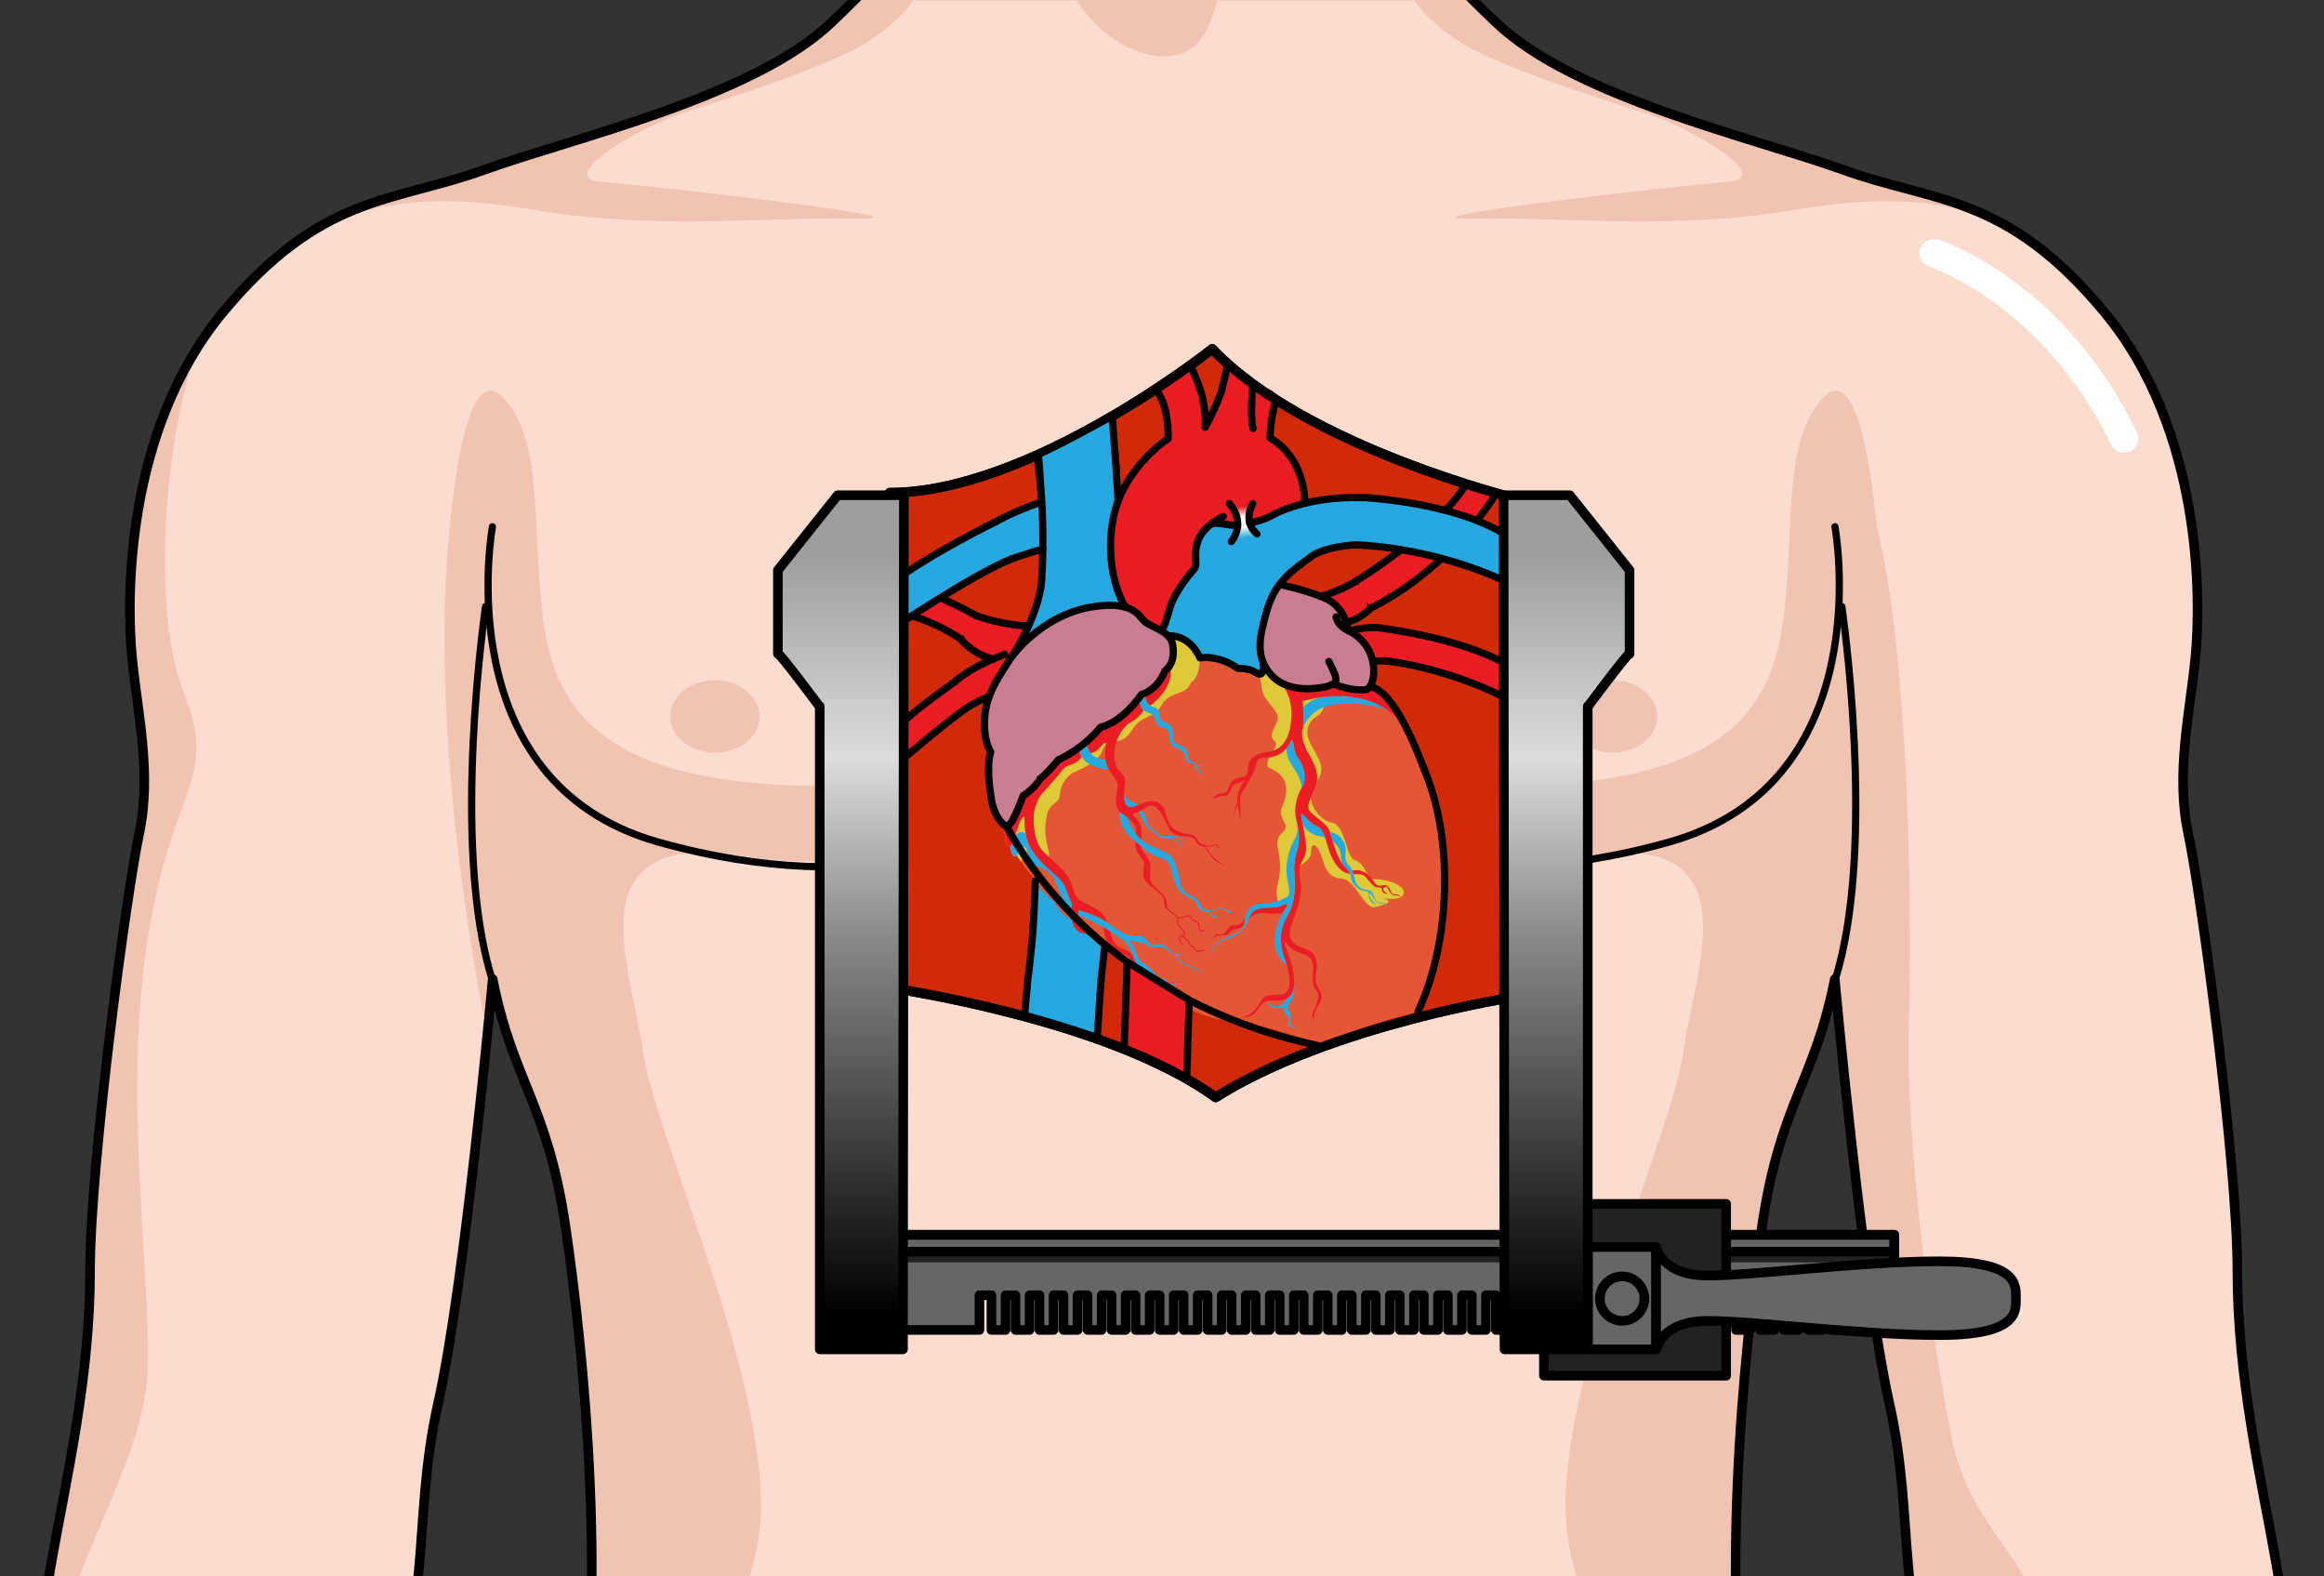
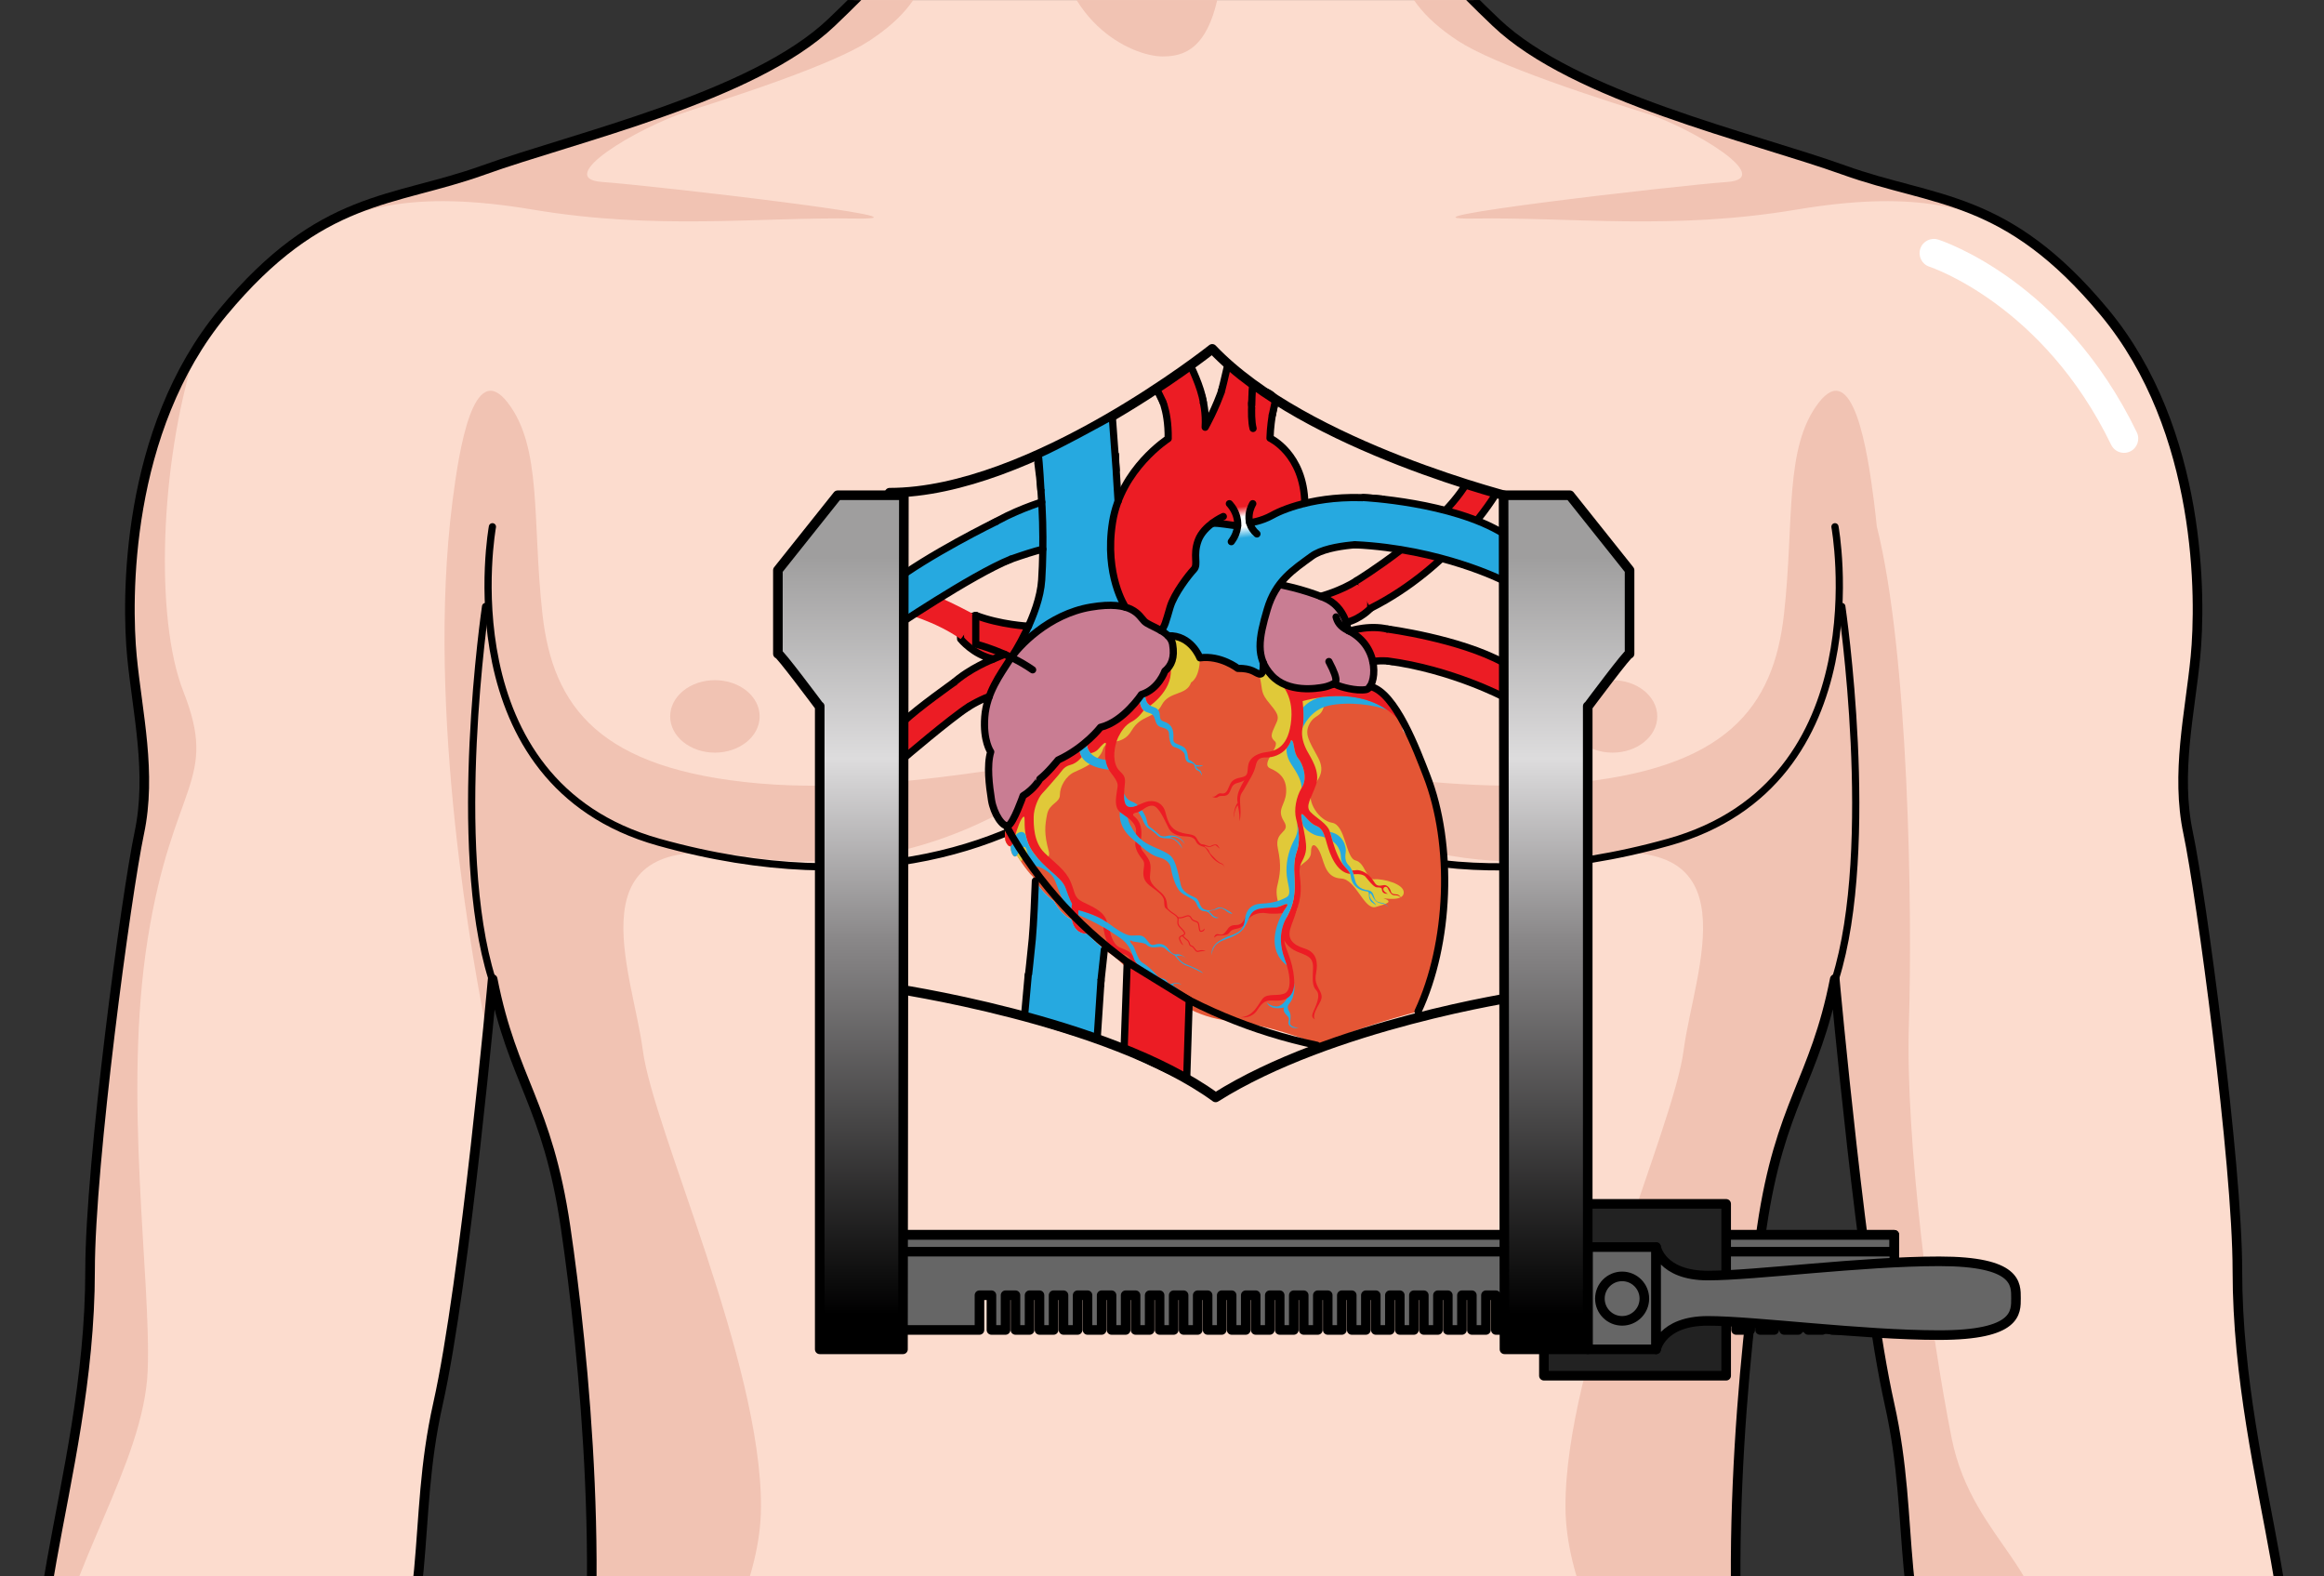
<svg xmlns="http://www.w3.org/2000/svg" xmlns:xlink="http://www.w3.org/1999/xlink" version="1.1" id="Layer_1" x="0px" y="0px" width="242.237px" height="164.269px" viewBox="0 0 242.237 164.269" enable-background="new 0 0 242.237 164.269" xml:space="preserve">
  <rect x="0" y="0" width="242.237" height="164.269" fill="#333333" stroke="none" />
  <g>
    <g>
      <g>
        <defs>
          <rect id="SVGID_1_" x="0" y="0.008" width="242.237" height="164.253" />
        </defs>
        <clipPath id="SVGID_2_">
          <use xlink:href="#SVGID_1_" overflow="visible" />
        </clipPath>
        <g clip-path="url(#SVGID_2_)">
          <g>
            <g>
              <g>
                <g>
                  <path fill="#FCDCCE" d="M255.803,306.913c-1.709-3.418,0.761-12.53-3.419-18.228c-4.175-5.695-8.733-7.975-9.682-16.521          c-0.949-8.545-0.189-52.977-0.569-66.269c-0.38-13.292-3.417-34.748-4.938-43.294c-1.519-8.544-3.986-18.988-3.986-30.19          c0-11.202-3.8-39.308-5.127-45.571c-1.33-6.266,0.189-12.533,0.758-18.418c0.569-5.886,0.761-23.546-9.493-35.891          c-10.251-12.341-17.657-11.392-27.153-14.809c-9.493-3.417-28.1-7.593-36.266-15.381c-8.164-7.783-7.975-8.734-7.595-15.189          c0.377-6.457,0.949-13.479,2.659-18.608c1.71-5.128,1.899-7.213,1.899-7.213s6.454,0.945,7.595-12.536          c1.138-13.481-5.127-11.015-6.837-9.875c0,0,0.949-13.861-3.606-23.358c-4.558-9.49-16.092-18.22-28.744-18.22          c-12.65,0-24.186,8.73-28.742,18.22c-4.561,9.496-3.609,23.358-3.609,23.358c-1.71-1.139-7.978-3.606-6.837,9.875          c1.138,13.481,7.595,12.536,7.595,12.536s0.192,2.084,1.899,7.213c1.707,5.128,2.279,12.151,2.659,18.608          c0.38,6.455,0.569,7.406-7.595,15.189c-8.167,7.788-26.773,11.964-36.269,15.381c-9.493,3.417-16.896,2.468-27.153,14.809          c-10.254,12.344-10.062,30.004-9.493,35.891c0.568,5.885,2.09,12.151,0.757,18.418c-1.326,6.263-5.123,34.369-5.123,45.571          c0,11.202-2.473,21.646-3.989,30.19c-1.518,8.545-4.558,30.001-4.935,43.294c-0.38,13.292,0.377,57.724-0.57,66.269          c-0.951,8.545-5.51,10.826-9.684,16.521c-4.178,5.697-1.711,14.809-3.42,18.228c-1.707,3.421-1.518,6.078,1.33,5.509          c2.848-0.572,5.319-7.782,5.319-7.782c0,5.314,0,14.237-1.141,20.313c-1.141,6.081-0.95,16.329,2.659,16.329          c3.606,0,2.279-9.872,3.037-14.24c0.761-4.368,2.09-11.964,3.8-11.964c1.71,0,0.569,6.458,0.947,16.142          c0.38,9.685-0.189,12.341,3.797,12.722c3.989,0.377,3.04-14.432,3.228-19.557c0.192-5.128,1.141-10.254,2.471-10.254          c1.327,0,0,7.216,0.569,14.432c0.569,7.213,0.189,11.771,3.609,11.963c3.417,0.189,2.848-11.963,3.037-18.988          c0.192-7.024-0.189-10.636,1.71-10.256c1.898,0.38,0.758,6.837,0.947,12.533c0.194,5.696,0.951,9.113,3.609,8.355          c2.659-0.759,1.902-17.091,2.659-29.621c0.761-12.534,0-19.747-1.899-26.396c-1.899-6.645,2.087-25.632,6.648-40.824          c4.555-15.189,5.696-52.216,5.696-52.216c6.645-15.761,3.986-24.115,6.834-36.836c2.848-12.725,5.696-44.244,5.696-44.244          c2.09,10.636,5.696,12.912,7.595,25.824c1.902,12.91,4.557,39.115,0.952,57.724c-3.609,18.606-0.952,23.167-3.42,37.405          c-2.468,14.243-5.316,34.562-5.888,50.321c-0.569,15.758-2.087,47.471-1.327,64.18c0.758,16.714,5.127,48.04,7.214,59.811          c2.087,11.777,0.949,12.156,0.761,26.587c-0.192,14.429-5.127,40.634-3.42,50.695c1.713,10.065,10.257,54.118,12.532,72.158          c2.28,18.04,4.75,28.673,2.468,33.988c-2.279,5.319-0.569,11.772-0.758,19.936c-0.189,8.168-3.228,12.725-5.699,17.47          c-2.465,4.748-3.986,9.117-2.465,12.346c1.518,3.224,4.935,1.897,4.935,1.897c2.848,2.847,4.935,1.897,4.935,1.897          s0.38,2.659,2.659,3.037c2.279,0.382,4.178-3.037,4.178-3.037s-0.572,3.23,3.609,3.419c4.175,0.19,5.127-2.469,5.127-2.469          l3.225-0.568c0,0-1.896,6.264,4.181,5.885c6.073-0.379,9.302-2.089,9.302-10.633c0-8.544-4.14-15.134-3.844-18.984          c0.296-3.848,0.888-11.253,0.592-18.654c-0.189-4.737,0-7.106-3.254-19.543c-3.26-12.434-0.299-49.445,2.958-66.917          c3.254-17.468,6.515-41.157,2.961-53.886c-3.556-12.733-2.369-23.098-0.592-31.09c1.777-7.995,2.662-27.833,7.107-48.264          c4.439-20.43,4.439-55.664,4.439-63.661c0-7.992,8.64-5.033,8.64-10.955c0,5.922,9.128,2.963,9.128,10.955          c0,7.997-0.003,43.231,4.439,63.661c4.442,20.431,5.327,40.268,7.107,48.264c1.777,7.993,2.961,18.357-0.592,31.09          c-3.553,12.729-0.296,36.417,2.961,53.886c3.257,17.471,6.219,54.482,2.961,66.917c-3.257,12.437-3.069,14.806-3.257,19.543          c-0.296,7.402,0.296,14.806,0.592,18.654c0.296,3.85-3.847,10.44-3.847,18.984c0,8.544,3.229,10.254,9.305,10.633          s4.178-5.885,4.178-5.885l3.228,0.568c0,0,0.949,2.659,5.127,2.469c4.178-0.189,3.609-3.419,3.609-3.419          s1.899,3.419,4.175,3.037c2.282-0.377,2.659-3.037,2.659-3.037s2.09,0.949,4.935-1.897c0,0,3.42,1.327,4.938-1.897          c1.518-3.228,0-7.598-2.468-12.346c-2.471-4.745-5.507-9.302-5.696-17.47c-0.192-8.164,1.518-14.617-0.761-19.936          c-2.276-5.314,0.189-15.947,2.471-33.988c2.279-18.04,10.823-62.093,12.53-72.158c1.71-10.061-3.228-36.266-3.42-50.695          c-0.189-14.432-1.327-14.81,0.764-26.587c2.087-11.771,6.454-43.098,7.214-59.811c0.761-16.709-0.761-48.422-1.33-64.18          c-0.569-15.758-3.42-36.078-5.885-50.321c-2.471-14.237,0.189-18.798-3.42-37.405c-3.609-18.609-0.949-44.813,0.949-57.724          c1.899-12.912,5.504-15.188,7.595-25.824c0,0,2.851,31.52,5.696,44.244c2.848,12.72,0.192,21.074,6.837,36.836          c0,0,1.141,37.027,5.696,52.216c4.558,15.192,8.544,34.179,6.648,40.824c-1.902,6.648-2.659,13.861-1.902,26.396          c0.761,12.53,0,28.862,2.659,29.621c2.659,0.758,3.417-2.659,3.609-8.355c0.189-5.696-0.949-12.153,0.949-12.533          c1.899-0.38,1.518,3.231,1.71,10.256c0.189,7.026-0.383,19.177,3.034,18.988c3.42-0.192,3.04-4.75,3.609-11.963          c0.569-7.216-0.758-14.432,0.569-14.432c1.333,0,2.279,5.126,2.47,10.254c0.189,5.125-0.76,19.935,3.229,19.557          c3.986-0.38,3.417-3.037,3.797-12.722c0.38-9.683-0.761-16.142,0.949-16.142c1.71,0,3.037,7.596,3.797,11.964          c0.761,4.368-0.569,14.24,3.037,14.24c3.609,0,3.8-10.248,2.659-16.329c-1.138-6.076-1.138-14.999-1.138-20.313          c0,0,2.468,7.21,5.316,7.782C257.322,312.991,257.513,310.335,255.803,306.913z" />
                </g>
                <g>
                  <path fill="#F1C3B3" d="M155.925,2.343c-8.164-7.785-7.975-8.734-7.595-15.191c0.377-6.455,0.949-13.478,2.659-18.606          c1.71-5.131,1.899-7.216,1.899-7.216s6.454,0.948,7.595-12.536c1.138-13.478-5.127-11.013-6.837-9.872          c0,0,0.949-13.861-3.606-23.358c-2.05-4.263-5.513-8.37-9.853-11.604c4.604,4.114,5.498,21.36,0,19.287          c-4.134-1.559-9.245-2.855-13.511-1.16c-2.981,1.186-5.29,7.968-2.549,10.45c3.176,2.873,10.19-0.74,14.005-0.125          c5.536,0.893,12.068,4.072,12.394,10.434c0.407,7.965-8.262,5.973-8.262,11.436c0,5.461,2.709,16.176-4.872,20.088          c-7.566,3.905-10.222-2.695-16.095-2.717c-5.897,0.022-8.55,6.622-16.119,2.717c-7.576-3.912-4.871-14.628-4.871-20.088          c0-5.462-8.669-3.471-8.259-11.436c0.104-2.025,0.74-4.314,2.343-5.689c1.083-0.923,3.275-1.247,4.625-1.769          c1.899-0.737,3.919-1.131,5.896-1.578c2.633-0.598,5.232-0.427,7.865-0.316c1.88,0.08,4.296-0.752,5.075-2.712          c0.888-2.232-1.379-7.647-3.571-8.876c-3.118-1.746-8.846,0.192-11.894,1.341c-5.484,2.067-4.61-15.078-0.038-19.249          c-4.311,3.23-7.754,7.32-9.792,11.566c-4.561,9.496-3.609,23.358-3.609,23.358c-1.71-1.141-7.978-3.606-6.837,9.872          c1.138,13.484,7.595,12.536,7.595,12.536s0.192,2.084,1.899,7.216c1.707,5.128,2.279,12.151,2.659,18.606          c0.38,6.457,0.569,7.406-7.595,15.191c-8.167,7.788-26.773,11.964-36.269,15.38c-0.165,0.059-0.328,0.109-0.491,0.171          c0,0,33.212-8.754,40.676-13.626c7.464-4.873,7.017-9.88,6.34-19.218c-0.676-9.34,3.707-10.865,7.798-7.435          c4.064,3.41,16.437,2.214,16.589,2.202c0.151,0.012,12.472,1.208,16.539-2.202c4.091-3.43,8.474-1.905,7.795,7.435          c-0.674,9.338-1.121,14.345,6.343,19.218c7.464,4.872,40.676,13.626,40.676,13.617c-0.161-0.058-0.314-0.103-0.473-0.163          C182.699,14.307,164.092,10.131,155.925,2.343z" />
                  <path fill="#F1C3B3" d="M99.749-23.845c2.743,0,10.135,3.157,10.135,14.678c0,11.518,8.187,15.049,11.29,15.049          c3.101,0,6.485-1.486,6.485-14.864c0-9.29,3.853-10.977,6.121-11.668c0,0-16.208-3.752-19.823-3.195          C110.343-23.288,99.749-23.845,99.749-23.845z" />
                </g>
                <g>
                  <path fill="#FFFFFF" d="M221.389,47.192c-0.552,0-1.08-0.308-1.338-0.84c-7.072-14.616-18.815-18.516-18.932-18.554          c-0.784-0.25-1.214-1.086-0.964-1.87c0.25-0.778,1.08-1.211,1.87-0.959c0.531,0.168,13.082,4.339,20.703,20.088          c0.357,0.74,0.049,1.63-0.691,1.987C221.827,47.144,221.607,47.192,221.389,47.192z" />
                </g>
                <path fill="#F1C3B3" d="M179.168,615.857c3.013,5.933,3.612,10.987,1.536,13.911c-0.627,0.883-0.499,1.797,0.034,2.686         c0.785-0.261,1.568-0.825,2.111-1.976c1.518-3.227,0-7.599-2.468-12.343C179.987,617.374,179.578,616.622,179.168,615.857z          M220.945,265.809c-2.18-7.072-9.342-42.354-11.2-58.705s0-23.783,2.601-33.445c2.601-9.662-6.689-12.635-8.919-23.783         c-2.23-11.148-4.831-31.215-4.459-43.106c0.372-11.891,0-38.647-3.347-51.922l0,0c-0.087-0.859-0.18-1.714-0.287-2.559         c-0.679-5.325-2.166-15.008-5.771-10.318c-3.609,4.688-2.526,12.263-3.609,22.002c-1.08,9.739-5.966,16.232-22.642,17.676         c-16.676,1.441-36.179-4.448-32.402-1.634c3.774,2.81,16.086,12.095,34.121,9.209c18.037-2.883,11.546,11.903,10.463,20.202         c-1.083,8.297-12.376,32.465-12.321,47.614c0.058,15.152,16.714,28.454,9.467,46.69         c-7.246,18.239,10.791,18.238,13.676,72.347c2.886,54.108,2.524,81.521-3.248,98.477         c-5.771,16.952-13.346,27.778-7.934,25.972c5.412-1.804,7.215,3.969,6.492,12.986c-0.72,9.017-11.18,17.315-16.232,18.036         c-5.049,0.72,5.771,0.72,10.823,0c5.048-0.721,6.854,5.05,7.214,24.53c0.36,19.478-9.726,80.438-13.7,98.476         c-3.978,18.036-5.473,28.856-2.741,35.712c2.733,6.852,3.229,12.005,8.931,20.197c0.981,1.411,1.838,2.796,2.584,4.14         c-1.916-3.681-3.675-7.783-3.818-13.941c-0.192-8.161,1.518-14.617-0.762-19.933c-2.275-5.316,0.189-15.95,2.471-33.989         c2.279-18.04,10.823-62.094,12.53-72.157c1.71-10.064-3.228-36.267-3.42-50.697c-0.189-14.433-1.327-14.812,0.763-26.587         c2.087-11.771,6.454-43.099,7.214-59.813c0.761-16.709-0.761-48.419-1.33-64.177c-0.569-15.761-3.42-36.081-5.885-50.321         c-2.471-14.237,0.189-18.798-3.42-37.407c-3.606-18.609-0.949-44.811,0.949-57.724c1.899-12.91,5.504-15.188,7.594-25.824         c0,0,2.852,31.52,5.696,44.244c2.848,12.72,0.192,21.076,6.835,36.838c0,0,1.144,37.024,5.699,52.216         c4.558,15.192,8.544,34.181,6.648,40.823c-1.759,6.156-2.54,12.806-2.041,23.712         C214.915,286.052,222.829,271.92,220.945,265.809z M214.683,310.375c0.118-0.704,0.096-1.803-0.105-3.368         C214.618,308.122,214.654,309.25,214.683,310.375z M61.474,620.254c-1.809,3.918-2.72,7.482-1.428,10.224         c0.465,0.987,1.106,1.543,1.777,1.846c0.467-0.846,0.562-1.714-0.035-2.556C60.245,627.599,60.179,624.255,61.474,620.254z          M19.11,72.054c-3.005-7.645-2.395-23.701,1.153-35.056c-7.058,11.806-6.866,26.219-6.361,31.426         c0.566,5.885,2.089,12.151,0.758,18.418c-1.328,6.263-5.124,34.369-5.124,45.573c0,11.203-2.471,21.646-3.989,30.189         c-1.518,8.543-4.555,30.003-4.935,43.297c-0.38,13.291,0.38,57.724-0.569,66.268c-0.952,8.544-5.51,10.826-9.685,16.519         c-1.896,2.585-2.422,5.872-2.59,9.014c1.838-9.848,12.135-17.169,16.853-22.221c5.208-5.573,0.74-13.748,0-34.469         c-0.737-20.717-0.746-55.829,0.74-66.607c1.486-10.775,9.662-21.923,10.033-31.585c0.372-9.662-2.601-28.615,0-44.966         S22.827,81.501,19.11,72.054z M77.458,89.223c18.037,2.886,30.35-6.399,34.124-9.209c3.774-2.813-15.726,3.076-32.402,1.634         c-16.676-1.444-21.562-7.937-22.642-17.676c-1.083-9.739,0-17.313-3.609-22.002c-3.606-4.69-5.092,4.993-5.771,10.318         c-2.787,21.871,2.256,48.828,3.736,56.011c0.38-3.812,0.604-6.268,0.604-6.268c2.089,10.636,5.696,12.913,7.595,25.824         c1.902,12.913,4.558,39.115,0.952,57.724c-3.609,18.609-0.952,23.17-3.421,37.407c-2.467,14.24-5.315,34.559-5.888,50.321         c-0.568,15.758-2.087,47.468-1.326,64.177c0.758,16.714,5.127,48.042,7.214,59.813c2.088,11.775,0.95,12.154,0.761,26.587         c-0.192,14.43-5.127,40.633-3.42,50.697c1.713,10.062,10.257,54.117,12.533,72.157c2.279,18.039,4.75,28.673,2.468,33.989         c-2.279,5.316-0.569,11.772-0.758,19.933c-0.107,4.504-1.077,7.905-2.34,10.849c0.229-0.348,0.459-0.697,0.703-1.048         c5.702-8.193,6.198-13.346,8.93-20.197c2.732-6.856,1.237-17.676-2.741-35.712c-3.977-18.037-14.06-78.998-13.7-98.476         c0.36-19.48,2.166-25.252,7.215-24.53c5.049,0.72,15.872,0.72,10.823,0c-5.052-0.721-15.512-9.019-16.232-18.036         c-0.723-9.017,1.08-14.79,6.492-12.986c5.411,1.806-2.166-9.02-7.934-25.972c-5.772-16.956-6.134-44.369-3.249-98.477         c2.886-54.109,20.923-54.108,13.677-72.347c-7.246-18.236,9.409-31.539,9.467-46.69         c0.055-15.149-11.239-39.316-12.321-47.614C65.915,101.126,59.424,86.34,77.458,89.223z" />
                <path fill="#F1C3B3" d="M192.192,17.724c-5.6-2.018-14.368-4.305-22.296-7.435c-0.245,0.482,0.032,0.928,1.124,1.282         c5.411,1.761,14.144,7.03,9.006,7.393c-5.142,0.359-36.345,3.966-26.361,3.809c9.98-0.16,20.679,1.24,33.561-0.926         c12.028-2.021,17.808-0.267,22.735,2.199C203.985,20.361,198.559,20.016,192.192,17.724z M62.76,18.963         c-5.142-0.363,3.591-5.632,9.003-7.393c1.141-0.37,1.394-0.838,1.094-1.344c-7.975,3.162-16.818,5.468-22.459,7.498         c-5.885,2.119-10.965,2.565-16.423,5.535l-2.079,1.254c-0.018,0.012-0.035,0.026-0.055,0.038         c5.162-2.722,10.884-4.861,23.719-2.704c12.881,2.166,23.577,0.766,33.561,0.926C99.102,22.929,67.898,19.322,62.76,18.963z" />
                <path fill="none" stroke="#000000" stroke-width="0.75" stroke-linecap="round" stroke-linejoin="round" stroke-miterlimit="10" d="         M51.327,54.893c0,0-4.883,26.651,17.326,32.868c22.206,6.217,37.309,0,45.304-6.217" />
                <path fill="#F1C3B3" d="M79.18,74.658c0,2.084-2.087,3.776-4.665,3.776c-2.572,0-4.662-1.691-4.662-3.776         c0-2.087,2.09-3.777,4.662-3.777C77.093,70.881,79.18,72.57,79.18,74.658z" />
                <path fill="none" stroke="#000000" stroke-width="0.75" stroke-linecap="round" stroke-linejoin="round" stroke-miterlimit="10" d="         M191.263,54.893c0,0,4.886,26.651-17.32,32.868c-22.209,6.217-37.312,0-45.307-6.217" />
                <path fill="#F1C3B3" d="M163.413,74.658c0,2.084,2.087,3.776,4.665,3.776c2.575,0,4.663-1.691,4.663-3.776         c0-2.087-2.087-3.777-4.663-3.777C165.5,70.881,163.413,72.57,163.413,74.658z" />
                <path fill="none" stroke="#000000" stroke-width="0.75" stroke-linecap="round" stroke-linejoin="round" stroke-miterlimit="10" d="         M51.289,102.032c-4.355-13.89-0.676-38.83-0.676-38.83" />
                <path fill="none" stroke="#000000" stroke-width="0.75" stroke-linecap="round" stroke-linejoin="round" stroke-miterlimit="10" d="         M191.303,102.032c4.355-13.89,0.674-38.83,0.674-38.83" />
                <path fill="none" stroke="#000000" stroke-linecap="round" stroke-linejoin="round" stroke-miterlimit="10" d="         M255.803,306.913c-1.709-3.418,0.761-12.53-3.419-18.228c-4.175-5.695-8.733-7.975-9.682-16.521         c-0.949-8.545-0.189-52.977-0.569-66.269c-0.38-13.292-3.417-34.748-4.938-43.294c-1.519-8.544-3.986-18.988-3.986-30.19         c0-11.202-3.8-39.308-5.127-45.571c-1.33-6.266,0.189-12.533,0.758-18.418c0.569-5.886,0.761-23.546-9.493-35.891         c-10.251-12.341-17.657-11.392-27.153-14.809c-9.493-3.417-28.1-7.593-36.266-15.381c-8.164-7.783-7.975-8.734-7.595-15.189         c0.377-6.457,0.949-13.479,2.659-18.608c1.71-5.128,1.899-7.213,1.899-7.213s6.454,0.945,7.595-12.536         c1.138-13.481-5.127-11.015-6.837-9.875c0,0,0.949-13.861-3.606-23.358c-4.558-9.49-16.092-18.22-28.744-18.22         c-12.65,0-24.186,8.73-28.742,18.22c-4.561,9.496-3.609,23.358-3.609,23.358c-1.71-1.139-7.978-3.606-6.837,9.875         c1.138,13.481,7.595,12.536,7.595,12.536s0.192,2.084,1.899,7.213c1.707,5.128,2.279,12.151,2.659,18.608         c0.38,6.455,0.569,7.406-7.595,15.189c-8.167,7.788-26.773,11.964-36.269,15.381c-9.493,3.417-16.896,2.468-27.153,14.809         c-10.254,12.344-10.062,30.004-9.493,35.891c0.568,5.885,2.09,12.151,0.757,18.418c-1.326,6.263-5.123,34.369-5.123,45.571         c0,11.202-2.473,21.646-3.989,30.19c-1.518,8.545-4.558,30.001-4.935,43.294c-0.38,13.292,0.377,57.724-0.57,66.269         c-0.951,8.545-5.51,10.826-9.684,16.521c-4.178,5.697-1.711,14.809-3.42,18.228c-1.707,3.421-1.518,6.078,1.33,5.509         c2.848-0.572,5.319-7.782,5.319-7.782c0,5.314,0,14.237-1.141,20.313c-1.141,6.081-0.95,16.329,2.659,16.329         c3.606,0,2.279-9.872,3.037-14.24c0.761-4.368,2.09-11.964,3.8-11.964c1.71,0,0.569,6.458,0.947,16.142         c0.38,9.685-0.189,12.341,3.797,12.722c3.989,0.377,3.04-14.432,3.228-19.557c0.192-5.128,1.141-10.254,2.471-10.254         c1.327,0,0,7.216,0.569,14.432c0.569,7.213,0.189,11.771,3.609,11.963c3.417,0.189,2.848-11.963,3.037-18.988         c0.192-7.024-0.189-10.636,1.71-10.256c1.898,0.38,0.758,6.837,0.947,12.533c0.194,5.696,0.951,9.113,3.609,8.355         c2.659-0.759,1.902-17.091,2.659-29.621c0.761-12.534,0-19.747-1.899-26.396c-1.899-6.645,2.087-25.632,6.648-40.824         c4.555-15.189,5.696-52.216,5.696-52.216c6.645-15.761,3.986-24.115,6.834-36.836c2.848-12.725,5.696-44.244,5.696-44.244         c2.09,10.636,5.696,12.912,7.595,25.824c1.902,12.91,4.557,39.115,0.952,57.724c-3.609,18.606-0.952,23.167-3.42,37.405         c-2.468,14.243-5.316,34.562-5.888,50.321c-0.569,15.758-2.087,47.471-1.327,64.18c0.758,16.714,5.127,48.04,7.214,59.811         c2.087,11.777,0.949,12.156,0.761,26.587c-0.192,14.429-5.127,40.634-3.42,50.695c1.713,10.065,10.257,54.118,12.532,72.158         c2.28,18.04,4.75,28.673,2.468,33.988c-2.279,5.319-0.569,11.772-0.758,19.936c-0.189,8.168-3.228,12.725-5.699,17.47         c-2.465,4.748-3.986,9.117-2.465,12.346c1.518,3.224,4.935,1.897,4.935,1.897c2.848,2.847,4.935,1.897,4.935,1.897         s0.38,2.659,2.659,3.037c2.279,0.382,4.178-3.037,4.178-3.037s-0.572,3.23,3.609,3.419c4.175,0.19,5.127-2.469,5.127-2.469         l3.225-0.568c0,0-1.896,6.264,4.181,5.885c6.073-0.379,9.302-2.089,9.302-10.633c0-8.544-4.14-15.134-3.844-18.984         c0.296-3.848,0.888-11.253,0.592-18.654c-0.189-4.737,0-7.106-3.254-19.543c-3.26-12.434-0.299-49.445,2.958-66.917         c3.254-17.468,6.515-41.157,2.961-53.886c-3.556-12.733-2.369-23.098-0.592-31.09c1.777-7.995,2.662-27.833,7.107-48.264         c4.439-20.43,4.439-55.664,4.439-63.661c0-7.992,8.64-5.033,8.64-10.955c0,5.922,9.128,2.963,9.128,10.955         c0,7.997-0.003,43.231,4.439,63.661c4.442,20.431,5.327,40.268,7.107,48.264c1.777,7.993,2.961,18.357-0.592,31.09         c-3.553,12.729-0.296,36.417,2.961,53.886c3.257,17.471,6.219,54.482,2.961,66.917c-3.257,12.437-3.069,14.806-3.257,19.543         c-0.296,7.402,0.296,14.806,0.592,18.654c0.296,3.85-3.847,10.44-3.847,18.984c0,8.544,3.229,10.254,9.305,10.633         s4.178-5.885,4.178-5.885l3.228,0.568c0,0,0.949,2.659,5.127,2.469c4.178-0.189,3.609-3.419,3.609-3.419         s1.899,3.419,4.175,3.037c2.282-0.377,2.659-3.037,2.659-3.037s2.09,0.949,4.935-1.897c0,0,3.42,1.327,4.938-1.897         c1.518-3.228,0-7.598-2.468-12.346c-2.471-4.745-5.507-9.302-5.696-17.47c-0.192-8.164,1.518-14.617-0.761-19.936         c-2.276-5.314,0.189-15.947,2.471-33.988c2.279-18.04,10.823-62.093,12.53-72.158c1.71-10.061-3.228-36.266-3.42-50.695         c-0.189-14.432-1.327-14.81,0.764-26.587c2.087-11.771,6.454-43.098,7.214-59.811c0.761-16.709-0.761-48.422-1.33-64.18         c-0.569-15.758-3.42-36.078-5.885-50.321c-2.471-14.237,0.189-18.798-3.42-37.405c-3.609-18.609-0.949-44.813,0.949-57.724         c1.899-12.912,5.504-15.188,7.595-25.824c0,0,2.851,31.52,5.696,44.244c2.848,12.72,0.192,21.074,6.837,36.836         c0,0,1.141,37.027,5.696,52.216c4.558,15.192,8.544,34.179,6.648,40.824c-1.902,6.648-2.659,13.861-1.902,26.396         c0.761,12.53,0,28.862,2.659,29.621c2.659,0.758,3.417-2.659,3.609-8.355c0.189-5.696-0.949-12.153,0.949-12.533         c1.899-0.38,1.518,3.231,1.71,10.256c0.189,7.026-0.383,19.177,3.034,18.988c3.42-0.192,3.04-4.75,3.609-11.963         c0.569-7.216-0.758-14.432,0.569-14.432c1.333,0,2.279,5.126,2.47,10.254c0.189,5.125-0.76,19.935,3.229,19.557         c3.986-0.38,3.417-3.037,3.797-12.722c0.38-9.683-0.761-16.142,0.949-16.142c1.71,0,3.037,7.596,3.797,11.964         c0.761,4.368-0.569,14.24,3.037,14.24c3.609,0,3.8-10.248,2.659-16.329c-1.138-6.076-1.138-14.999-1.138-20.313         c0,0,2.468,7.21,5.316,7.782C257.322,312.991,257.513,310.335,255.803,306.913z" />
              </g>
            </g>
          </g>
        </g>
      </g>
-       <path fill="#D22A09" stroke="#000000" stroke-linecap="round" stroke-linejoin="round" stroke-miterlimit="10" d="M126.355,36.355    c0,0-18.836,14.989-33.628,14.989c0,14.999,0,51.594,0,51.594s22.745,3.243,33.982,11.424    c12.074-7.609,31.549-10.529,31.549-10.529V52.012C158.258,52.012,136.107,46.607,126.355,36.355z" />
      <g>
        <g>
          <g>
            <path fill="#E45635" d="M137.698,108.928c3.149-1.565,6.646-2.581,10.11-3.525c1.406-2.586,2.533-6.616,2.794-12.263       c0.505-10.877-4.387-17.028-4.387-17.028s-0.016-0.417-0.327-0.933c0,0,0.141-2.838-3.081-3.65       c-0.123,0.188-0.266,0.305-0.421,0.333c-1.022,0.181-2.721-0.294-3.086-0.495c-0.16-0.088-0.285-0.08-0.437-0.035       c0,0.001-0.002,0.001-0.002,0.001c-0.197,0.061-0.439,0.189-0.859,0.272c-0.659,0.129-3.068,0.527-4.806-0.659       c-0.011-0.008-0.017-0.012-0.017-0.012c-0.227-0.154-0.442-0.339-0.64-0.553c-0.395-0.428-0.679-0.867-0.871-1.322       c0.012,0.522,0.03,1.304-0.425,1.177c-0.457-0.129-0.75-0.599-2.23-0.584c0,0-0.002-0.002-0.004-0.003       c-0.095-0.074-1.829-1.38-3.941-1.094c0,0-0.919-2.405-3.326-2.299c0.245,0.247,0.425,0.539,0.484,0.891       c0.159,0.955,0.047,1.638-0.265,2.16c-0.144,0.242-0.328,0.449-0.549,0.632c0,0-0.52,1.557-2.002,2.267       c-0.137,0.067-0.286,0.126-0.442,0.175c0,0-0.059,0.091-0.171,0.242c-0.511,0.697-2.119,2.694-4.094,3.17       c0,0-0.501,0.661-1.443,1.475c-0.212,0.182-0.446,0.374-0.703,0.567c-0.629,0.473-1.392,0.96-2.275,1.37       c0,0-1.047,1.319-1.9,1.979c0,0-0.542,1.007-1.744,1.746c0,0-1.009,2.869-1.552,3.101c-0.064,0.027-0.135,0.032-0.209,0.015       c0,0-0.283,1.218,0,1.75c0.156,0.292,0.318,0.44,0.466,0.384c0,0-0.015,0.623,0.265,0.959c0.143,0.174,0.274,0.129,0.384-0.002       c0,0,0.959,1.569,1.687,2.24c0,0,0.08,0.163,0.239,0.419c0.325,0.528,0.983,1.449,1.945,2.128c0,0,0.65,1.366,1.865,1.928       c0.143,0.731,0.556,1.433,1.606,1.46c0,0,0.957,0.992,1.774,1.644v0.002c0.219,0.174,0.428,0.325,0.605,0.425       c0.839,0.476,1.847,1.792,3.022,2.547c1.177,0.756,2.227,2.211,3.562,2.1c0,0,2.121,1.987,6.011,2.379       c3.892,0.392,7.755,1.904,9.322,2.491C137.654,108.911,137.677,108.92,137.698,108.928z" />
          </g>
          <g>
            <g>
              <path fill="#E0C939" d="M124.153,71.115c0,0,0.893-0.406,0.918-2.56c0-0.001-0.92-2.405-3.326-2.299        c0.245,0.247,0.425,0.539,0.484,0.891c0.159,0.955,0.047,1.638-0.265,2.16c-0.144,0.242-0.328,0.449-0.549,0.632        c0,0-0.52,1.557-2.002,2.267c-0.138,0.067-0.286,0.126-0.442,0.175c0,0-0.059,0.091-0.171,0.242        c-0.511,0.697-2.119,2.694-4.095,3.17c0,0-0.501,0.661-1.443,1.475c-0.212,0.182-0.446,0.374-0.703,0.567        c-0.629,0.473-1.392,0.96-2.275,1.37c0,0-1.047,1.319-1.9,1.979c0,0-0.541,1.007-1.744,1.746c0,0-1.009,2.869-1.552,3.101        c-0.064,0.027-0.135,0.032-0.209,0.015c0,0-0.283,1.218,0,1.75c0.156,0.292,0.317,0.44,0.466,0.384        c0,0-0.015,0.623,0.265,0.959c0.143,0.174,0.274,0.129,0.384-0.002c0,0,0.163,0.267,0.406,0.628        c0.055-0.039,0.105-0.098,0.146-0.181c0.393-0.786,3.223,0.786,2.751-0.943c-0.472-1.729-0.393-2.594-0.157-3.773        c0.236-1.179,1.336-1.179,1.336-2.044c0-0.864,0.629-1.965,1.493-2.358c0.865-0.393,2.594-1.1,2.987-2.358        c0.393-1.258,1.965-0.236,2.987-1.965c1.022-1.729,2.358-1.179,3.144-2.672C121.873,71.98,123.681,72.53,124.153,71.115z" />
              <path fill="#E0C939" d="M143.252,91.63c-0.864,0.079-0.943-1.729-1.965-1.965c-1.022-0.236-1.018-3.68-2.434-3.923        c-1.417-0.243-2.644-2.248-2.148-3.368c0.496-1.12,1.596-1.748,0.653-3.478c-0.943-1.729-1.415-2.437-0.864-3.458        c0.55-1.022,1.179-0.629,1.493-1.808c0.222-0.832,1.108-1.391,0.837-2.283c-0.19,0.064-0.426,0.181-0.819,0.259        c-0.659,0.129-3.068,0.526-4.806-0.659c-0.011-0.008-0.017-0.012-0.017-0.012c-0.227-0.154-0.442-0.339-0.64-0.553        c-0.395-0.428-0.679-0.867-0.871-1.322c0.012,0.522,0.03,1.304-0.425,1.177l0,0c0.377,1.518,0.124,1.823,0.816,2.737        c0.691,0.915,1.355,1.451,1.044,2.206c-0.463,1.124-0.856,1.517-0.227,2.067c0.629,0.55-1.572,2.358-0.472,2.83        c1.1,0.472,1.73,1.179,1.651,2.515c-0.079,1.336-1.022,1.729-0.236,2.987c0.786,1.257-1.022,0.943-0.629,2.83        c0.393,1.886,0.236,2.673-0.079,4.008c-0.314,1.336,0.865,4.166,1.651,3.223c0.786-0.943,0.71-3.092,0.434-4.375        c-0.277-1.284,1.453-1.284,1.453-2.463c0-1.179,0.629-0.786,1.022,0.236c0.393,1.022,0.55,2.437,2.122,2.515        c1.572,0.079,2.374,3.333,3.623,2.963c1.25-0.37,1.8-0.527,0.778-0.92c0,0,2.044,0.393,2.122-0.55        C146.396,92.101,144.117,91.551,143.252,91.63z" />
            </g>
          </g>
          <g>
            <path fill="#26A9E0" d="M115.11,98.959v0.002l-0.404,3.7c0,0-0.531,1.569-4.002,1.092c-3.471-0.475-3.527-1.903-3.527-1.903       s0.28-2.52,0.42-4.004c0.139-1.484,0.279-4.846,0.321-6.047h0.001c0.325,0.528,0.983,1.449,1.945,2.128       c0,0,0.651,1.366,1.865,1.928c0.143,0.731,0.556,1.433,1.606,1.46C113.336,97.315,114.294,98.307,115.11,98.959z" />
          </g>
          <path fill="#EC1C24" d="M145.636,93.217c0.265,0.05,0.454,0.404,0.315,0.265c-0.138-0.139-0.315-0.189-0.629-0.189      c-0.316,0-0.543-0.454-0.669-0.719c-0.126-0.265-0.454-0.163-0.466,0.088c-0.014,0.252,0.466,0.478,0.466,0.478      c-0.529,0.036-0.605-0.289-0.617-0.464c-0.014-0.177-0.177-0.189-0.517-0.203c-0.126-0.005-0.275-0.105-0.433-0.248      c-0.269-0.247-0.558-0.622-0.765-0.861c-0.327-0.378-1.245-0.25-1.245-0.25c-0.05-0.159-0.104-0.308-0.166-0.443      c0.316,0.127,0.428-0.139,1.084,0.123c0.602,0.242,0.98,0.711,1.242,1.118c0.024,0.036,0.047,0.073,0.068,0.108      c0.265,0.43,0.706,0.24,0.971,0.215c0.265-0.026,0.605,0.277,0.693,0.643C145.057,93.242,145.372,93.167,145.636,93.217z" />
          <path fill="#26A9E0" d="M144.741,94.586c-0.097-0.124-0.372-0.405-0.731-0.436c-0.442-0.038-0.706-0.316-0.858-0.581      c-0.151-0.265-0.327-0.693-0.39-0.34c-0.064,0.354,0.366,0.756,0.529,0.908c0.163,0.151,0.139,0.416,0.126,0.378      c-0.012-0.038,0.076-0.176-0.227-0.351c-0.303-0.175-0.478-0.405-0.504-0.836c-0.026-0.433,0.05-0.375-0.529-0.489      c-0.148-0.029-0.303-0.083-0.454-0.163c-0.436-0.231-0.83-0.673-0.902-1.312c-0.012-0.109-0.038-0.207-0.072-0.295      c-0.113-0.286-0.328-0.486-0.526-0.714c-0.002-0.002-0.003-0.003-0.003-0.005c-0.226-0.257-0.427-0.554-0.437-1.054      c-0.026-1.083-0.831-1.598-0.831-1.598l-0.016,0.005c-0.112-0.371-0.206-0.718-0.288-1.003c1.374,0.239,1.74,1.563,1.638,2.142      c-0.101,0.581,0,1.034,0.328,1.349c0.124,0.119,0.227,0.284,0.315,0.479c0.062,0.135,0.116,0.284,0.166,0.443      c0.068,0.213,0.127,0.443,0.186,0.678c0.109,0.436,0.418,0.693,0.756,0.835c0,0,0.002,0,0.005,0.002      c0.171,0.071,0.348,0.113,0.513,0.134c0.492,0.064,0.579,0.34,0.706,0.744c0.126,0.402,0.355,0.519,0.818,0.579      C144.414,94.134,144.655,94.453,144.741,94.586z" />
          <g>
            <path fill="#1C80AB" d="M144.039,52.322c0.434,0,0.575,0.865,0.575,2.026c0,1.127-0.483,2.024-0.915,2.024       s-0.654-0.897-0.654-2.024C143.045,53.222,143.606,52.322,144.039,52.322z" />
          </g>
          <path fill="#26A9E0" d="M144.665,74.032c-1.323-0.593-4.122-0.945-6.15-0.504c-1.965,0.428-2.712,2.257-2.757,2.37      c0.005-0.038,0.012-0.077,0.021-0.115c0.124-0.558,0.096-1.46,0.056-2.071c0,0,0.703-0.821,1.84-1.047      c0.133-0.02,0.265-0.036,0.395-0.051C141.291,72.246,143.428,73.156,144.665,74.032z" />
          <path fill="#26A9E0" d="M137.192,86.058c0.561,0.21,0.771,0.682,0.973,1.363c-0.13-0.348-0.589-0.175-1.176-0.443      c-0.603-0.277-1.133-0.705-1.236-1.197c0-0.001,0-0.001,0-0.003c-0.112-0.558-0.174-0.965-0.038-0.948      C135.956,84.86,136.485,85.793,137.192,86.058z" />
          <path fill="#26A9E0" d="M135.325,79.036c0.505,0.605,0.98,2.068,0.39,3c-0.024,0.039-0.048,0.079-0.072,0.118      c0.113-0.659-0.471-1.656-1.048-2.512c-0.579-0.858-0.497-1.653-0.497-1.653c0.024-0.029,0.047-0.057,0.069-0.086      c0.53-0.706,0.303-0.908,0.53-0.706C134.922,77.398,134.821,78.431,135.325,79.036z" />
          <path fill="#EC1C24" d="M142.808,71.529c-0.123,0.188-0.266,0.305-0.421,0.333c-1.022,0.181-2.721-0.294-3.086-0.495      c-0.16-0.088-0.285-0.08-0.437-0.035c0,0.002-0.002,0.002-0.002,0.002c-0.197,0.061-0.439,0.189-0.859,0.272      c-0.659,0.129-3.068,0.526-4.806-0.659c0.171,0.13,1.634,1.323,1.396,4.031c-0.252,2.874-1.609,3.276-2.606,3.404      c-0.313,0.039-0.602,0.113-0.856,0.221c-0.555,0.233-0.938,0.622-1.026,1.141c-0.126,0.756,0.076,1.134-0.806,1.286      c-0.882,0.151-1.033,0.554-1.21,0.983c-0.177,0.428-0.328,0.756-0.782,0.667c-0.454-0.088-0.529,0.442-0.983,0.34      c0,0,0.404,0.228,0.656,0.013c0.251-0.215,0.806,0.088,1.109-0.354c0.303-0.44,0.213-0.92,0.926-1.097      c0.478-0.118,0.647-0.236,0.706-0.301c0.015-0.026,0.026-0.042,0.03-0.049c-0.002,0.006-0.008,0.023-0.03,0.049      c-0.129,0.21-0.603,1.015-0.706,1.537c-0.119,0.605,0,0.818,0,0.818s-0.522,0.651-0.371,1.694c0,0-0.065-0.921,0.371-1.414      c0,0,0.209,0.717,0.183,1.65c0,0,0.177-0.451,0.076-1.65c-0.1-1.199,0.127-1.159,0.454-1.759      c0.178-0.327,0.455-0.764,0.693-1.209c0,0,0,0,0.002-0.002c0.2-0.372,0.372-0.749,0.44-1.073      c0.151-0.712,0.409-0.963,1.125-0.939c0.685,0.024,1.572-0.298,2.109-0.947c0.024-0.029,0.047-0.057,0.069-0.086      c0.53-0.706,0.303-0.908,0.53-0.706c0.227,0.203,0.126,1.236,0.629,1.841c0.505,0.605,0.98,2.068,0.39,3      c-0.024,0.039-0.048,0.079-0.072,0.118c-0.542,0.929-0.785,2.224-0.545,3.177c0.024,0.094,0.047,0.189,0.069,0.287      c0.219,0.945,0.369,2.103-0.018,3.175c-0.43,1.184-0.177,2.496-0.203,3.706c-0.024,1.21-0.251,2.049-0.882,3.181      c-0.366,0.656-0.57,1.433-0.554,2.295c0.01,0.622,0.138,1.289,0.402,1.986c0.082,0.216,0.154,0.43,0.218,0.637      c0.42,1.395,0.404,2.564-0.168,2.893c-0.655,0.378-1.815-0.024-2.319,0.542c-0.054,0.062-0.109,0.131-0.162,0.209h-0.002      c-0.44,0.629-0.9,1.68-2.181,1.77c0,0,0.678,0.121,1.264-0.255c0.172-0.111,0.337-0.263,0.475-0.475      c0.605-0.933,0.933-1.059,1.739-1.009c0.39,0.024,0.935,0.02,1.375-0.239c0.417-0.245,0.743-0.717,0.752-1.608      c0.003-0.109,0-0.224-0.009-0.347c-0.151-2.168-0.957-3.125-1.033-4.108c0,0,0.303,0.74,1.286,1.177      c0.983,0.435,1.764,0.487,1.714,1.747c-0.05,1.26-0.101,1.841,0.353,2.319c0.177,0.188,0.216,0.455,0.182,0.747      c-0.051,0.451-0.28,0.957-0.433,1.295c-0.242,0.531-0.298,0.808,0.139,0.985c-0.097-0.057-0.25-0.25,0.012-0.883      c0.231-0.566,0.552-0.923,0.628-1.323c0.039-0.207,0.013-0.427-0.124-0.693c-0.404-0.782-0.605-1.059-0.428-1.992      c0.175-0.933,0.125-2.092-1.186-2.496c-1.31-0.404-1.815-1.033-1.513-2.067c0.303-1.033,1.034-2.42,1.084-3.945      c0.05-1.525-0.381-2.08,0.137-3.063c0.517-0.983,0.493-1.463,0.316-2.571c-0.077-0.481-0.192-0.997-0.278-1.424      c0-0.001,0-0.001,0-0.003c-0.112-0.558-0.174-0.965-0.038-0.948c0.24,0.03,0.77,0.963,1.477,1.228      c0.561,0.21,0.771,0.682,0.973,1.363c0.001,0.003,0.003,0.008,0.005,0.012c0.051,0.171,0.101,0.356,0.157,0.552      c0.277,0.985,0.965,2.933,2.402,3.084h0.002c-0.113-0.286-0.328-0.486-0.526-0.714c-0.002-0.002-0.003-0.003-0.003-0.005      c-0.613-0.651-1.006-1.723-1.284-2.647c-0.112-0.371-0.206-0.718-0.288-1.003c-0.252-0.883-1.488-1.488-2.042-2.095      c-0.555-0.608,0.075-1.384,0.579-2.797c0.504-1.411-0.579-2.898-0.933-3.579c-0.337-0.651-0.628-1.463-0.476-2.325      c0,0,0-0.002,0.002-0.006c0.005-0.038,0.012-0.077,0.021-0.115c0.124-0.558,0.096-1.46,0.056-2.071      c-0.026-0.383-0.056-0.652-0.056-0.652c0.667-0.18,1.299-0.309,1.895-0.395c0.126-0.026,0.257-0.042,0.395-0.051      c3.222-0.369,5.359,0.541,6.596,1.417c0.643,0.452,1.044,0.897,1.224,1.146C145.889,75.179,146.03,72.341,142.808,71.529z" />
          <path fill="#26A9E0" d="M135.167,85.618c0.219,0.945,0.369,2.103-0.018,3.175c-0.43,1.184-0.177,2.496-0.203,3.706      c-0.024,1.21-0.251,2.049-0.882,3.181c-0.366,0.656-0.57,1.433-0.554,2.295c0.01,0.622,0.138,1.289,0.402,1.986      c0.082,0.216,0.154,0.43,0.218,0.637h-0.002c-2.141-1.637-1.066-4.332-0.457-5.43c0.112-0.2,0.209-0.347,0.266-0.425      c0.378-0.504,0.378-0.681-0.303-0.378c-0.681,0.303-0.43,0.177-1.815,0.278c-1.202,0.086-1.382,0.458-1.719,1.222      c-0.002,0.003-0.003,0.006-0.005,0.009c-0.05,0.115-0.104,0.238-0.166,0.371c-0.479,1.022-1.134,1.246-2.446,1.75      c-1.227,0.472-1.174,1.464-1.162,1.591c-0.191-1.086,0.814-1.693,1.968-2.098c0.858-0.301,1.178-0.596,1.337-1.086      c0.057-0.174,0.094-0.371,0.126-0.6c0.015-0.104,0.033-0.207,0.059-0.306c0.006-0.024,0.011-0.044,0.015-0.057      c0.059-0.222,0.145-0.425,0.269-0.602c0-0.002,0-0.002,0-0.003c0.27-0.384,0.711-0.64,1.422-0.669      c1.21-0.05,1.915-0.304,2.573-0.662c0.656-0.358,0.023-1.407,0-2.708c-0.023-1.299,0.376-2.455,0.782-3.211      C135.281,86.826,135.314,86.374,135.167,85.618z" />
          <path fill="#26A9E0" d="M134.309,106.684c-0.015-0.069-0.017-0.141,0.001-0.212c0.096-0.378,0.038-0.417-0.303-0.796      c-0.34-0.378-0.169-0.681-0.169-0.681c-1.608,0.322-1.777-0.537-1.777-0.537s0.245,0.367,0.926,0.425      c0.681,0.056,1.168-0.851,1.168-0.851c0.417-0.245,0.743-0.717,0.752-1.608h0.002c0.089,1.07-0.219,1.779-0.446,2.062      c-0.227,0.283-0.34,0.473-0.113,0.851c0.227,0.378,0.189,0.661,0.113,1.21c-0.007,0.05-0.004,0.095,0.005,0.136      c0.09,0.412,0.903,0.412,0.903,0.412C134.77,107.233,134.383,106.985,134.309,106.684z" />
          <path fill="#EC1C24" d="M133.637,94.363c0.681-0.303,0.681-0.125,0.303,0.378c-0.057,0.079-0.154,0.226-0.266,0.425      c0,0-1.015,0.123-1.685,0c-0.669-0.123-1.614,0.139-1.886,0.697c0.337-0.764,0.517-1.136,1.719-1.222      C133.207,94.541,132.956,94.666,133.637,94.363z" />
          <path fill="#EC1C24" d="M129.627,96.401c-0.018,0.029-0.18,0.263-0.629,0.358c-0.48,0.1-0.655,0.151-0.832,0.402      c-0.177,0.253-0.428,0.296-0.832,0.325c-0.404,0.028-0.428-0.096-0.782,0.231c0,0,0.046-0.466,0.479-0.354      c0.434,0.112,0.53-0.057,0.757-0.305c0.227-0.25,0.277-0.661,1.059-0.661c0.708,0,0.903-0.668,0.966-0.903      c-0.026,0.098-0.044,0.201-0.059,0.306c-0.032,0.23-0.068,0.427-0.126,0.6H129.627z" />
          <path fill="#26A9E0" d="M118.404,86.902c0.162,0.203,0.34,0.396,0.528,0.563v0.002c0.076,0.068,0.154,0.133,0.234,0.192      c0.844,0.631,2.118,0.919,2.798,1.481c0.681,0.561,0.92,2.35,1.122,3.107c0.147,0.551,0.614,0.861,1.047,1.08      c0,0.002,0,0.002,0,0.002c0.162,0.082,0.319,0.151,0.452,0.218c0.492,0.239,0.404,0.996,0.933,1.21      c0.53,0.214,1.006,0.077,1.399-0.151c0.393-0.228,1.374,0.466,1.501,0.567c0.126,0.1-0.215,0.05-0.492-0.165      c-0.278-0.213-0.656-0.454-0.896-0.34c-0.239,0.113-0.643,0.203-0.908,0.252c-0.265,0.05,0.026,0.126,0.239,0.404      c0.215,0.277,0.668,0.303,0.668,0.303c-0.328,0.175-0.706-0.113-0.87-0.328c-0.163-0.215-0.252-0.315-0.681-0.353      c-0.428-0.038-0.605-0.378-0.794-0.832c-0.046-0.109-0.126-0.2-0.228-0.281c-0.327-0.262-0.894-0.442-1.372-0.853      c-0.631-0.543-0.971-2.093-1.035-2.509c-0.062-0.416-0.39-0.908-1.197-1.109c-0.584-0.145-1.152-0.515-1.947-1.179      c-0.175-0.147-0.363-0.307-0.563-0.484c-0.148-0.13-0.305-0.269-0.47-0.417c-1.392-1.248-1.144-2.674-1.144-2.674      c0.011,0.009,0.021,0.018,0.032,0.027c0.229,0.183,0.52,0.369,0.797,0.584v0.002C117.59,85.624,117.927,86.307,118.404,86.902z" />
          <path fill="#EC1C24" d="M115.228,79.187c-0.127-0.833,0.067-1.573,0.042-1.721c-0.038-0.227-0.473,0.247-0.794,0.605      c-0.322,0.36-0.8,0.419-0.8,0.419c-0.481-0.553-0.415-1.221-0.415-1.221c0.942-0.814,1.443-1.475,1.443-1.475      c1.975-0.476,3.583-2.473,4.095-3.17h0.002c-0.029,0.038-0.051,1.03,0.414,1.408c0,0-0.567,0.832-1.248,1.172      c-0.681,0.34-1.121,1.033-1.399,1.601c-0.277,0.567-0.617,1.815-0.289,2.836c0.327,1.021,1.109,0.82,0.97,2.042      c-0.041,0.355-0.07,0.693-0.079,0.995c-0.021,0.741,0.082,1.28,0.457,1.387c0.31,0.089,0.604-0.005,0.951-0.15      c0.203-0.085,0.424-0.186,0.676-0.28c0.057-0.021,0.115-0.042,0.175-0.062c0.794-0.265,1.778,0.026,2.042,1.059      c0.265,1.033,0.529,1.714,1.411,2.054c0.883,0.34,1.55,0.139,1.841,0.669c0.29,0.529,0.428,0.631,0.668,0.643      c0.239,0.012,0.617,0.277,0.818,0.151c0.203-0.125,0.505-0.189,0.643-0.113c0.089,0.049,0.192,0.268,0.304,0.413      c-0.067-0.047-0.141-0.103-0.203-0.16c-0.163-0.151-0.215-0.265-0.442-0.177c-0.227,0.088-0.303,0.177-0.579,0.139      c-0.277-0.038-0.428-0.139-0.378-0.051c0.05,0.089,0.416,0.303,0.48,0.529c0.062,0.227,0.352,0.454,0.541,0.669      c0.189,0.215,0.555,0.53,0.782,0.593c0.198,0.054,0.271,0.38,0.286,0.46c-0.017-0.073-0.094-0.343-0.312-0.398      c-0.253-0.062-0.806-0.416-1.109-0.856c-0.303-0.442-0.543-0.908-0.782-0.959c-0.239-0.05-0.617-0.189-0.782-0.554      c-0.163-0.366-0.516-0.492-0.92-0.517c-0.218-0.014-0.629-0.009-1.033-0.141c-0.345-0.111-0.687-0.322-0.895-0.729      c-0.454-0.882-1.009-2.257-1.652-2.332c-0.295-0.035-0.558,0.09-0.8,0.242c-0.118,0.076-0.231,0.157-0.34,0.232      c-0.002,0-0.002,0-0.002,0c-0.127,0.085-0.248,0.157-0.366,0.19c-0.023,0.008-0.044,0.014-0.067,0.017      c-0.442,0.076-0.581,0.215-0.404,0.392c0.177,0.175,1.001,0.678,0.749,2.428c-0.187-0.166-0.366-0.36-0.528-0.563      c0.145-0.77-0.319-1.278-0.843-1.684v-0.002c-0.277-0.215-0.569-0.401-0.797-0.584c-0.01-0.009-0.021-0.018-0.032-0.027      c-0.622-0.535-0.383-1.534-0.309-2.166c0.076-0.643,0.303-0.719-0.643-1.929c-0.074-0.094-0.139-0.19-0.195-0.289      C115.387,79.885,115.281,79.528,115.228,79.187z" />
          <path fill="#26A9E0" d="M122.302,77.807c-0.342-0.183-0.451-0.917-0.451-1.304c0-0.416-0.29-0.579-0.73-0.693      c-0.442-0.113-0.581-0.278-0.77-0.945c-0.189-0.669-0.667-0.454-1.134-0.832c-0.466-0.378-0.443-1.37-0.414-1.408H118.8      c0.112-0.151,0.171-0.242,0.171-0.242c0.156-0.05,0.304-0.109,0.442-0.175c-0.1,0.734,0.168,1.132,0.481,1.322      c0.059,0.036,0.12,0.065,0.18,0.088c0.378,0.138,0.794,0.239,0.82,0.953c0.02,0.59,0.281,0.536,0.672,0.726      c0.082,0.039,0.168,0.091,0.26,0.16c0.529,0.404,0.505,1.122,0.475,1.588c-0.029,0.467,0.484,0.454,1.051,0.793      c0.567,0.337,0.402,1.287,0.591,1.351c0.189,0.064,0.555,0.34,0.643,0.479c0.089,0.138,0.808,0.1,0.808,0.1      c-0.165,0.177-0.756,0.089-0.756,0.089s0.114,0.289,0.352,0.366c0.239,0.077,0.34,0.693,0.29,0.579      c-0.051-0.113-0.203-0.43-0.429-0.505c-0.227-0.076-0.277-0.251-0.327-0.428c-0.051-0.177-0.063-0.291-0.505-0.366      c-0.44-0.076-0.492-0.504-0.529-0.856c-0.038-0.354-0.705-0.706-1.109-0.809C122.353,77.829,122.326,77.818,122.302,77.807z" />
          <path fill="#26A9E0" d="M115.392,96.121c1.021,0.741,1.923,1.379,2.552,1.379c0.59,0,1.001-0.126,1.378,0.216      c0.033,0.03,0.067,0.065,0.1,0.103c0.404,0.468,0.475,0.778,1,0.61c0.523-0.166,1,0.002,1.286,0.383      c0.286,0.38,0.548,0.69,0.929,0.643c0.331-0.042,0.608,0.077,1.189,0.532c-0.245-0.181-0.587-0.405-0.79-0.405      c-0.34,0-0.402,0.026-0.402,0.026s0.416,0.669,0.983,0.882c0.567,0.215,1.588,0.657,1.789,0.934c0,0-1.146-0.617-1.752-0.806      c-0.605-0.189-1.198-1.047-1.198-1.047s-0.593-0.315-0.895-0.617c-0.303-0.303-0.579-0.316-0.97-0.253      c-0.165,0.027-0.34,0.033-0.507,0.011c-0.228-0.029-0.439-0.11-0.578-0.263c-0.239-0.265-1.298-0.239-1.55-0.402      c-0.253-0.165-0.201,0.151,0.076,0.402c0.277,0.252,0.492,1.55,1.059,1.879c0.567,0.328,1.324,1.084,1.588,1.399      c0.265,0.314,0.706,0.151,0.945,0.517c0.239,0.365,0.39,0.314,0.605,0.251c0.215-0.062,0.614-0.175,0.93,0.138      c-0.043-0.026-0.557-0.325-0.93,0.002c0,0,0.316,0.309,0.676,0.476c-0.247-0.083-0.566-0.204-0.676-0.299      c-0.166-0.145-0.402-0.123-0.569-0.298c-0.021-0.023-0.042-0.05-0.062-0.08c-0.163-0.265-0.894-0.227-1.121-0.605      c-0.227-0.378-1.124-0.744-1.546-1.035c-0.042-0.029-0.083-0.057-0.123-0.088c-0.34-0.254-0.567-0.531-0.735-1.106      c-0.006-0.018-0.012-0.036-0.017-0.054c-0.189-0.681-0.631-1.319-1.198-1.725c-0.225-0.16-0.622-0.44-1.158-0.774      c-0.211-0.13-0.44-0.271-0.692-0.414c-0.725-0.418-1.612-0.878-2.614-1.284c-0.004-0.154,0-0.321,0.017-0.499l0.045,0.004      c0,0,1.818,0.457,2.866,1.219C115.346,96.088,115.369,96.104,115.392,96.121z" />
          <path fill="#26A9E0" d="M123.223,88.449c-0.006-0.012-0.032-0.059-0.074-0.126c-0.002-0.002-0.002-0.003-0.003-0.005      c-0.051-0.113-0.127-0.221-0.236-0.333l-0.001-0.002c-0.242-0.299-0.602-0.631-1.011-0.617c-0.74,0.026-1.056-0.113-1.257-0.327      c-0.201-0.215-0.731-0.605-0.957-0.732c-0.227-0.126-0.454-0.554-0.543-0.794c-0.088-0.239-0.487-0.886-0.487-0.886      c0.118-0.033,0.239-0.106,0.366-0.19c0,0,0,0,0.002,0c0.035,0,0.412,0.605,0.498,1.015c0.089,0.416,0.101,0.579,0.392,0.769      c0.289,0.189,0.844,0.693,0.983,0.82c0.138,0.126,0.504,0.163,0.756,0.075c0.144-0.051,0.578-0.101,1.011,0.059      c0.322,0.119,0.643,0.356,0.841,0.796c-0.032-0.051-0.629-0.962-1.537-0.729C121.964,87.242,122.996,87.507,123.223,88.449z" />
          <path fill="#EC1C24" d="M123.262,103.843c-0.328,0.092-0.617,0.015-0.908-0.203c-0.145-0.109-0.289-0.253-0.44-0.428      c-0.454-0.53-0.77-0.44-1.954-0.958c-1.184-0.517-1.803-1.841-2.269-2.458c-0.466-0.617-1.399-0.303-1.99-1.134      c-0.593-0.832-0.692-2.031-0.692-2.031c0.251,0.144,0.481,0.284,0.692,0.414c0,0,0.225,1.364,1.019,1.693      c0.794,0.328,1.041,0.384,1.352,0.861h0.002c0.168,0.575,0.395,0.852,0.735,1.106c0.148,0.404,0.823,1.109,1.416,1.324      c0.458,0.166,1.03,0.317,1.434,0.666c0.118,0.098,0.222,0.216,0.306,0.355C122.33,103.666,123.262,103.843,123.262,103.843z" />
          <path fill="#EC1C24" d="M124.878,99.081c-0.119,0.038-0.194-0.059-0.306-0.219c-0.092-0.131-0.196-0.281-0.361-0.329      c-0.132-0.039-0.152-0.108-0.185-0.222c-0.034-0.12-0.077-0.27-0.27-0.412c-0.239-0.176-0.359-0.318-0.41-0.388      c0.041-0.021,0.08-0.043,0.112-0.072c0.052-0.046,0.079-0.101,0.082-0.161c0.006-0.167-0.175-0.359-0.495-0.686      c-0.248-0.252-0.227-0.444-0.207-0.629c0.01-0.087,0.018-0.177-0.001-0.269c0.176,0.032,0.417-0.008,0.686-0.118      c0.296-0.121,0.459-0.133,0.583,0.127c0.105,0.222,0.293,0.288,0.459,0.348c0.09,0.032,0.175,0.063,0.237,0.115      c0.075,0.063,0.105,0.282,0.129,0.459c0.033,0.245,0.062,0.456,0.201,0.477c0.022,0.003,0.045,0.005,0.066,0.005      c0.088,0,0.17-0.027,0.237-0.079c0.08-0.063,0.13-0.159,0.14-0.27c0,0-0.154,0.136-0.21,0.18      c-0.058,0.046-0.135,0.064-0.216,0.051c-0.055-0.008-0.087-0.241-0.106-0.38c-0.029-0.216-0.06-0.44-0.169-0.531      c-0.078-0.065-0.176-0.1-0.271-0.134c-0.159-0.057-0.309-0.111-0.395-0.29c-0.177-0.372-0.469-0.29-0.728-0.183      c-0.291,0.119-0.548,0.152-0.696,0.09c-0.109-0.177-0.36-0.339-0.626-0.508c-0.11-0.07-0.27-0.236-0.385-0.332      c-0.061-0.086-0.104-0.173-0.112-0.256c-0.032-0.317-0.02-0.712-0.353-1.143V93.32c-0.064-0.083-0.139-0.168-0.231-0.253      c-0.571-0.531-1.251-0.965-1.213-1.721c0.038-0.756,0.209-1.286-0.245-1.966c-0.454-0.681-0.705-0.806-0.711-1.198      c-0.175-0.147-0.363-0.307-0.563-0.484v0.002c0.018,0.017-0.148,0.489,0.307,1.263c0.455,0.776,0.702,0.631,0.569,1.506      c-0.132,0.877,0,1.331,0.643,1.841c0.465,0.368,1.008,0.697,1.288,1.103c0.109,0.154,0.177,0.321,0.187,0.505      c0.035,0.609,0.023,0.642,0.331,0.871c0.142,0.124,0.334,0.301,0.427,0.361c0.284,0.181,0.577,0.368,0.625,0.545      c0.022,0.082,0.013,0.167,0.003,0.256c-0.022,0.201-0.047,0.43,0.238,0.721c0.24,0.245,0.467,0.476,0.462,0.602      c0,0.018-0.006,0.046-0.043,0.08c-0.045,0.04-0.113,0.069-0.184,0.1c-0.167,0.072-0.396,0.171-0.285,0.473      c0.136,0.369,0.338,0.567,0.431,0.567c0,0-0.2-0.267-0.325-0.606c-0.07-0.19,0.033-0.246,0.221-0.328      c0.051,0.074,0.179,0.233,0.448,0.431c0.163,0.119,0.196,0.238,0.229,0.352c0.034,0.12,0.07,0.243,0.262,0.3      c0.127,0.037,0.215,0.163,0.3,0.285c0.091,0.131,0.193,0.277,0.348,0.277c0.027,0,0.055-0.004,0.085-0.013      c0.263-0.082,0.76-0.096,0.76-0.096C125.427,98.995,125.167,98.991,124.878,99.081z" />
          <path fill="#EC1C24" d="M121.964,69.307c0.555,2.435-2.071,4.222-2.071,4.222c-0.313-0.191-0.581-0.589-0.481-1.322      c1.482-0.711,2.002-2.267,2.002-2.267C121.636,69.756,121.821,69.549,121.964,69.307z" />
          <path fill="#26A9E0" d="M117.767,83.435c0.404,0.203,0.655,0.255,0.812,0.481c-0.348,0.145-0.641,0.239-0.951,0.15      c-0.375-0.107-0.478-0.646-0.457-1.387C117.171,82.691,117.363,83.234,117.767,83.435z" />
          <g>
            <path fill="#1C80AB" d="M110.916,48.452c-0.436,0-0.576-0.065-0.769-0.155c-0.201-0.093-0.452-0.21-1.002-0.268       c-0.18-0.019-0.313-0.037-0.41-0.052c-0.366-0.108,1.214-0.482,3.207-0.555c1.15-0.042,1.964-0.061,2.561-0.061       c0.96,0,1.485-0.049,1.426,0.102c-0.009,0.018-0.024,0.038-0.045,0.06c-0.282,0.298-1.298,0.506-2.47,0.506l-0.2-0.002       c-0.691,0-1.034,0.13-1.337,0.244c-0.244,0.092-0.455,0.171-0.858,0.181C110.983,48.452,110.948,48.452,110.916,48.452z" />
          </g>
          <path fill="#EC1C24" d="M112.412,94.848c-0.017,0.178-0.021,0.345-0.017,0.499c0.035,1.546,0.941,1.968,0.941,1.968      c-1.05-0.027-1.463-0.729-1.606-1.46c-0.07-0.352-0.076-0.711-0.062-1.003c0.018-0.378,0.072-0.644,0.072-0.644      s-0.28-0.504-0.671-1.652c-0.221-0.646-0.83-1.15-1.563-1.796c-0.567-0.504-1.209-1.091-1.797-1.9      c-0.437-0.6-0.662-1.216-0.78-1.77c-0.245-1.151-0.02-2.039-0.227-1.981c-0.266,0.072-0.7,1.295-0.939,2.131      c-0.038,0.131-0.071,0.254-0.097,0.36c-0.089,0.354-0.2,0.537-0.321,0.581c-0.148,0.056-0.31-0.092-0.466-0.384      c-0.283-0.532,0-1.75,0-1.75c0.074,0.016,0.145,0.012,0.209-0.015c0.543-0.231,1.552-3.101,1.552-3.101      c1.203-0.738,1.744-1.746,1.744-1.746c0.853-0.659,1.9-1.979,1.9-1.979c0.883-0.41,1.646-0.897,2.275-1.37      c0,0-0.136,0.502,0.195,1.053c0,0-0.471,0.65-1.189,0.827c-0.718,0.177-0.933,0.718-1.222,1.033      c-0.29,0.316-1.21,1.425-1.677,1.904c-0.466,0.478-0.908,1.615-0.92,2.452c-0.012,0.838-0.012,2.665,1.116,3.762      c1.127,1.097,2.199,1.803,2.715,2.987c0.517,1.184,0.328,1.664,1.286,2.143c0.959,0.478,2.284,0.97,2.529,2.123      c-0.023-0.017-0.046-0.033-0.068-0.05c-1.048-0.762-2.866-1.219-2.866-1.219L112.412,94.848z" />
          <path fill="#26A9E0" d="M115.228,79.187c0.053,0.34,0.159,0.697,0.357,1.035c-1.749-0.218-2.509-0.799-2.831-1.333      c-0.331-0.551-0.195-1.053-0.195-1.053c0.257-0.194,0.492-0.386,0.703-0.567c0,0-0.067,0.667,0.415,1.221      C113.959,78.817,114.434,79.103,115.228,79.187z" />
          <path fill="#26A9E0" d="M111.069,92.556c-0.221-0.646-0.83-1.15-1.563-1.796c-0.567-0.504-1.209-1.091-1.797-1.9      c-0.437-0.6-0.662-1.216-0.78-1.77c-0.2-0.687-1.012-0.357-1.166,0.15c-0.038,0.131-0.071,0.254-0.097,0.36      c-0.089,0.354-0.2,0.537-0.321,0.581c0,0-0.015,0.623,0.265,0.959c0.143,0.174,0.274,0.129,0.384-0.002      c0.105-0.121,0.191-0.318,0.259-0.478c0.141-0.333,0.617-0.64,0.729-0.136c0.112,0.504,0.504,1.623,1.035,1.735      c0.333,0.07,0.797,0.283,1.194,0.582c0.237,0.18,0.452,0.39,0.599,0.622c0.392,0.616,0.864,2.859,1.859,3.388      c0.018-0.378,0.072-0.644,0.072-0.644S111.461,93.704,111.069,92.556z" />
          <g>
            <path fill="#26A9E0" d="M108.587,52.319c0.097,1.632,0.13,3.313,0.11,4.913c-1.749,0.412-5.069,1.676-5.069,1.676       c-1.888-1.889-0.592-4.09-0.592-4.09C105.551,53.241,108.587,52.319,108.587,52.319z" />
          </g>
          <g>
            <path fill="#26A9E0" d="M130.255,54.468c0,0,1.137-0.088,2.399-0.794c0.567-0.318,1.715-0.824,3.352-1.222       c2-0.489,4.73-0.817,8.017-0.442c-0.545,0-1.251,1.039-1.251,2.337c0,1.299,0.277,2.334,0.821,2.334       c0,0-4.968-0.109-6.885,1.298c-1.231,0.901-2.425,1.698-3.353,2.942c-0.519,0.694-0.955,1.526-1.269,2.592       c-0.673,2.29-1.056,4.019-0.415,5.542c0,0.002,0,0.002,0,0.003c0.012,0.522,0.03,1.304-0.425,1.177       c-0.457-0.129-0.75-0.599-2.23-0.584c0,0-0.002-0.002-0.004-0.003c-0.095-0.074-1.829-1.38-3.941-1.094       c0,0-0.919-2.405-3.326-2.299h-0.002c-0.215-0.216-0.478-0.398-0.755-0.558c0.411-0.304,0.548-0.982,0.976-2.419       c0.428-1.439,1.966-3.403,2.47-3.933c0.505-0.53-0.125-1.437,0.454-3.025c0.278-0.762,0.894-1.367,1.458-1.791l0.007,0.009       c0.644-0.083,1.95,0.221,2.65,0.245" />
          </g>
          <g>
            <path fill="#C97D93" d="M140.507,65.698c0.048,0.024,0.095,0.048,0.14,0.073c1.483,0.784,2.195,2.016,2.44,3.167       c0.232,1.079,0.055,2.086-0.28,2.591c-0.123,0.188-0.266,0.305-0.421,0.333c-1.022,0.181-2.721-0.294-3.086-0.495       c-0.16-0.088-0.285-0.08-0.437-0.035c0,0.002-0.002,0.002-0.002,0.002c-0.197,0.061-0.439,0.189-0.859,0.272       c-0.659,0.129-3.068,0.526-4.806-0.659c-0.011-0.008-0.017-0.012-0.017-0.012c-0.227-0.154-0.442-0.339-0.64-0.553       c-0.395-0.428-0.679-0.867-0.871-1.322c0-0.002,0-0.002,0-0.003c-0.641-1.523-0.259-3.252,0.415-5.542       c0.315-1.066,0.75-1.898,1.269-2.592c0,0,2.115,0.376,4.297,1.227c0.118,0.047,0.234,0.094,0.352,0.142       c1.44,0.595,2.057,1.778,2.319,2.582C140.478,65.353,140.507,65.698,140.507,65.698z" />
          </g>
          <g>
            <path fill="#C97D93" d="M117.307,63.278c1.246,0.357,1.618,1.109,1.974,1.464c0.307,0.307,1.045,0.57,1.708,0.956       c0.277,0.16,0.54,0.342,0.755,0.558h0.002c0.245,0.247,0.425,0.539,0.484,0.891c0.159,0.955,0.047,1.638-0.265,2.16       c-0.144,0.242-0.328,0.449-0.549,0.632c0,0-0.52,1.557-2.002,2.267c-0.138,0.067-0.286,0.126-0.442,0.175       c0,0-0.059,0.091-0.171,0.242c-0.511,0.697-2.119,2.694-4.095,3.17c0,0-0.501,0.661-1.443,1.475       c-0.212,0.182-0.446,0.374-0.703,0.567c-0.629,0.473-1.392,0.96-2.275,1.37c0,0-1.047,1.319-1.9,1.979       c0,0-0.541,1.007-1.744,1.746c0,0-1.009,2.869-1.552,3.101c-0.064,0.027-0.135,0.032-0.209,0.015       c-0.554-0.121-1.331-1.392-1.536-2.689c-0.233-1.475-0.505-3.608-0.079-5.004c0,0-0.814-1.124-0.62-3.646       c0.059-0.762,0.232-1.467,0.469-2.122c0.547-1.508,1.441-2.744,2.09-3.773c0.083-0.13,0.183-0.275,0.301-0.433       c0,0,0.003-0.004,0.007-0.012c1.212-1.614,4.201-4.43,8.185-5.101C115.39,62.984,116.522,63.052,117.307,63.278z" />
          </g>
          <g>
            <path fill="#26A9E0" d="M116.266,47.524c0,0.418,0.265,4.502,0.277,4.706c-0.254,0.678-0.457,1.404-0.579,2.177       c-0.87,5.473,1.287,8.785,1.343,8.872c-0.785-0.226-1.917-0.294-3.609-0.009c-3.984,0.67-6.973,3.487-8.185,5.101       c0.091-0.139,0.914-1.413,1.685-3.111c0.657-1.445,1.277-3.196,1.381-4.819c0.063-1,0.104-2.084,0.118-3.207       c0.02-1.6-0.014-3.281-0.11-4.913c-0.085-1.402-0.215-2.77-0.396-4.019c0,0-0.08-0.198,0.178-0.431       c-0.175,0.255-0.286,0.353,0.744,0.461c1.084,0.115,0.823,0.448,1.912,0.424c0.994-0.023,0.997-0.44,2.261-0.424       c1.264,0.017,3.001-0.213,2.962-0.96C116.263,47.415,116.266,47.466,116.266,47.524z" />
          </g>
          <g>
            <path fill="#EC1C24" d="M103.53,68.679c-2.086-0.443-3.399-2.086-3.399-2.086c-0.247-2.168,1.576-2.464,1.576-2.464       c2.562,0.986,5.491,1.128,5.491,1.128c-0.771,1.698-1.594,2.972-1.685,3.111c-0.004,0.008-0.007,0.012-0.007,0.012       c-0.118,0.157-0.218,0.303-0.301,0.433c-0.649,1.029-1.543,2.264-2.09,3.773c-1.106,0.375-2.556,1.299-2.556,1.299       c-1.823-0.805-1.265-2.644-1.265-2.644C101.051,69.632,103.53,68.679,103.53,68.679z" />
          </g>
          <g>
            <path fill="#EC1C24" d="M129.004,54.784c-0.7-0.024-2.006-0.328-2.65-0.245l-0.007-0.009c-0.564,0.424-1.18,1.029-1.458,1.791       c-0.579,1.588,0.051,2.496-0.454,3.025c-0.504,0.529-2.042,2.494-2.47,3.933c-0.428,1.437-0.564,2.115-0.976,2.419       c-0.662-0.386-1.401-0.649-1.708-0.956c-0.356-0.356-0.728-1.107-1.974-1.464c-0.056-0.086-2.213-3.399-1.343-8.872       c0.123-0.773,0.325-1.499,0.579-2.177c1.579-4.187,5.22-6.521,5.22-6.521c0.05-3.176-0.933-4.689-0.933-4.689       s0.806-1.992,3.807-1.16c0,0,1.159,1.69,0.983,4.663c0,0,1.109-1.941,1.865-4.235c0,0,1.739-0.579,3.126,0.151       c0,0-0.014,0.104-0.032,0.283c0,0,1.771-0.283,2.376,0.979c0,0-0.505,1.664-0.581,3.957c0,0,3.531,1.626,3.631,6.795       c-1.637,0.398-2.785,0.904-3.352,1.222c-1.261,0.706-2.399,0.794-2.399,0.794" />
          </g>
          <g>
            <path fill="#EC1C24" d="M141.401,60.517c0,0,1.699,0.255,1.461,2.868c0,0-1.007,1.109-2.54,1.487       c-0.262-0.805-0.879-1.987-2.319-2.582c-0.118-0.048-0.234-0.095-0.352-0.142C137.651,62.148,139.795,61.577,141.401,60.517z" />
          </g>
          <g>
            <path fill="#EC1C24" d="M145.128,65.698c0,0,1.077,1.157,0,3.24c0,0-1.01-0.163-2.041,0c-0.245-1.151-0.957-2.384-2.44-3.167       C140.648,65.77,143.009,64.978,145.128,65.698z" />
          </g>
          <linearGradient id="SVGID_3_" gradientUnits="userSpaceOnUse" x1="129.224" y1="52.303" x2="129.729" y2="56.463">
            <stop offset="0.122" style="stop-color:#FFFFFF;stop-opacity:0" />
            <stop offset="0.374" style="stop-color:#FFFFFF" />
            <stop offset="0.625" style="stop-color:#FFFFFF" />
            <stop offset="0.904" style="stop-color:#FFFFFF;stop-opacity:0" />
          </linearGradient>
          <path fill="url(#SVGID_3_)" d="M130.255,54.468c0.1,0.395,0.327,0.803,0.759,1.172c-0.759,1.039-2.671,0.808-2.671,0.808      c0.44-0.593,0.625-1.156,0.661-1.664c0.095-1.349-0.864-2.295-0.864-2.295s1.437-0.479,2.44,0      C130.58,52.49,129.99,53.438,130.255,54.468z" />
          <g>
            <path fill="none" stroke="#000000" stroke-width="0.75" stroke-linecap="round" stroke-linejoin="round" stroke-miterlimit="10" d="       M106.64,82.93c0,0-1.008,2.87-1.551,3.102c-0.543,0.233-1.512-1.202-1.745-2.676c-0.233-1.474-0.504-3.607-0.078-5.003       c0,0-0.815-1.125-0.621-3.646c0.194-2.521,1.629-4.421,2.559-5.894c0.931-1.474,4.11-4.808,8.492-5.546       c4.382-0.737,5.003,0.892,5.584,1.474c0.582,0.582,2.715,1.008,2.948,2.404c0.233,1.396-0.116,2.211-0.814,2.792       c0,0-0.62,1.862-2.443,2.443c0,0-1.862,2.831-4.266,3.413c0,0-1.59,2.094-4.421,3.412c0,0-1.047,1.319-1.9,1.978       C108.384,81.186,107.842,82.193,106.64,82.93z" />
            <path fill="none" stroke="#000000" stroke-width="0.75" stroke-linecap="round" stroke-linejoin="round" stroke-miterlimit="10" d="       M105.505,68.381c0,0,2.841-4.298,3.073-7.943c0.233-3.645,0.155-8.415-0.388-12.138c0,0-0.42-1.029,3.74-1.18       c4.16-0.151,4.336-0.025,4.336,0.403c0,0.429,0.277,4.714,0.277,4.714" />
            <path fill="none" stroke="#000000" stroke-width="0.75" stroke-linecap="round" stroke-linejoin="round" stroke-miterlimit="10" d="       M130.611,44.649c-0.353-1.386,0-4.21,0-4.21c-1.387-0.731-3.126-0.151-3.126-0.151c-0.756,2.294-1.866,4.235-1.866,4.235       c0.176-2.975-0.983-4.664-0.983-4.664c-3-0.832-3.807,1.16-3.807,1.16s0.983,1.513,0.933,4.689c0,0-4.916,3.151-5.798,8.697       c-0.882,5.546,1.344,8.873,1.344,8.873" />
            <path fill="none" stroke="#000000" stroke-width="0.75" stroke-linecap="round" stroke-linejoin="round" stroke-miterlimit="10" d="       M130.58,40.721c0,0,1.771-0.281,2.376,0.979c0,0-0.504,1.664-0.58,3.958c0,0,3.529,1.626,3.63,6.794" />
            <path fill="none" stroke="#000000" stroke-width="0.75" stroke-linecap="round" stroke-linejoin="round" stroke-miterlimit="10" d="       M128.141,52.49c0,0,1.815,1.79,0.201,3.958" />
            <path fill="none" stroke="#000000" stroke-width="0.75" stroke-linecap="round" stroke-linejoin="round" stroke-miterlimit="10" d="       M130.58,52.49c0,0-1.128,1.815,0.435,3.151" />
            <path fill="none" stroke="#000000" stroke-width="0.75" stroke-linecap="round" stroke-linejoin="round" stroke-miterlimit="10" d="       M130.254,54.469c0,0,1.138-0.088,2.399-0.794c1.26-0.706,5.395-2.345,11.37-1.664" />
            <path fill="none" stroke="#000000" stroke-width="0.75" stroke-linecap="round" stroke-linejoin="round" stroke-miterlimit="10" d="       M126.355,54.539c0.644-0.083,1.949,0.221,2.649,0.245" />
            <path fill="none" stroke="#000000" stroke-width="0.75" stroke-linecap="round" stroke-linejoin="round" stroke-miterlimit="10" d="       M127.51,53.826c0,0-2.042,0.908-2.622,2.496c-0.58,1.588,0.05,2.496-0.454,3.025c-0.504,0.53-2.042,2.494-2.471,3.932       c-0.429,1.438-0.564,2.115-0.975,2.419" />
            <path fill="none" stroke="#000000" stroke-width="0.75" stroke-linecap="round" stroke-linejoin="round" stroke-miterlimit="10" d="       M144.744,54.348c0,1.299-0.606,2.334-1.151,2.334c-0.545,0-0.822-1.035-0.822-2.334c0-1.299,0.706-2.337,1.251-2.337       S144.744,53.01,144.744,54.348z" />
            <path fill="none" stroke="#000000" stroke-width="0.75" stroke-linecap="round" stroke-linejoin="round" stroke-miterlimit="10" d="       M143.594,56.681c0,0-4.968-0.109-6.886,1.297c-1.918,1.407-3.744,2.557-4.621,5.535c-0.877,2.978-1.26,5.005,0.457,6.868       c1.717,1.863,4.713,1.37,5.462,1.224c0.749-0.146,0.932-0.439,1.297-0.238c0.365,0.201,2.064,0.676,3.087,0.493       c1.023-0.182,1.662-4.416-1.882-6.163c0,0-0.2-2.459-2.502-3.409c-2.302-0.95-4.65-1.368-4.65-1.368" />
            <path fill="none" stroke="#000000" stroke-width="0.75" stroke-linecap="round" stroke-linejoin="round" stroke-miterlimit="10" d="       M140.506,65.698c-0.858-0.413-1.114-0.922-1.242-1.407" />
            <path fill="none" stroke="#000000" stroke-width="0.75" stroke-linecap="round" stroke-linejoin="round" stroke-miterlimit="10" d="       M138.863,71.334c0.292-0.203,0.839-0.149-0.348-2.395" />
            <path fill="none" stroke="#000000" stroke-width="0.75" stroke-linecap="round" stroke-linejoin="round" stroke-miterlimit="10" d="       M137.651,62.148c0,0,2.143-0.571,3.751-1.631c0,0,1.699,0.256,1.461,2.868c0,0-1.008,1.109-2.541,1.486" />
            <path fill="none" stroke="#000000" stroke-width="0.75" stroke-linecap="round" stroke-linejoin="round" stroke-miterlimit="10" d="       M140.647,65.77c0,0,2.362-0.792,4.481-0.072c0,0,1.078,1.158,0,3.24c0,0-1.011-0.165-2.04,0" />
            <path fill="none" stroke="#000000" stroke-width="0.75" stroke-linecap="round" stroke-linejoin="round" stroke-miterlimit="10" d="       M131.67,69.056c0.013,0.521,0.032,1.307-0.425,1.179c-0.457-0.128-0.749-0.599-2.228-0.583c0,0-1.772-1.39-3.946-1.098       c0,0-0.919-2.406-3.328-2.299" />
            <path fill="none" stroke="#000000" stroke-width="0.75" stroke-linecap="round" stroke-linejoin="round" stroke-miterlimit="10" d="       M108.368,47.869c-0.174,0.255-0.284,0.352,0.745,0.461c1.085,0.115,0.822,0.447,1.911,0.423       c0.994-0.022,0.997-0.439,2.261-0.423c1.265,0.017,3.001-0.214,2.962-0.961" />
            <path fill="none" stroke="#000000" stroke-width="0.75" stroke-linecap="round" stroke-linejoin="round" stroke-miterlimit="10" d="       M108.586,52.318c0,0-3.036,0.923-5.549,2.5c0,0-1.297,2.201,0.591,4.089c0,0,3.32-1.264,5.068-1.675" />
            <path fill="none" stroke="#000000" stroke-width="0.75" stroke-linecap="round" stroke-linejoin="round" stroke-miterlimit="10" d="       M107.198,65.258c0,0-2.929-0.143-5.491-1.128c0,0-1.823,0.296-1.577,2.464c0,0,1.314,1.642,3.4,2.086       c0,0-2.48,0.952-4.237,2.562c0,0-0.559,1.839,1.265,2.644c0,0,1.45-0.924,2.556-1.3" />
            <line fill="none" stroke="#000000" stroke-width="0.75" stroke-linecap="round" stroke-linejoin="round" stroke-miterlimit="10" x1="103.531" y1="68.679" x2="104.713" y2="68.186" />
            <path fill="none" stroke="#000000" stroke-width="0.75" stroke-linecap="round" stroke-linejoin="round" stroke-miterlimit="10" d="       M147.808,105.403c3.31-7.077,3.72-17.369,0.89-24.604c-0.981-2.509-3.234-8.662-5.89-9.27" />
            <path fill="none" stroke="#000000" stroke-width="0.75" stroke-linecap="round" stroke-linejoin="round" stroke-miterlimit="10" d="       M104.879,86.047c6.714,12.292,19.107,20.078,32.378,22.881" />
            <path fill="none" stroke="#000000" stroke-width="0.75" stroke-linecap="round" stroke-linejoin="round" stroke-miterlimit="10" d="       M115.11,98.959l-0.402,3.702c0,0-0.532,1.568-4.003,1.092c-3.471-0.476-3.527-1.904-3.527-1.904s0.28-2.519,0.42-4.003       c0.14-1.484,0.279-4.846,0.322-6.048" />
          </g>
          <path fill="#EC1C24" d="M141.402,60.517c0,0,8.458-5.189,11.416-10.074c1.628,0.504,3.108,1.024,3.108,1.024      s-4.47,7.591-13.062,11.918C142.154,62.173,141.402,60.517,141.402,60.517z" />
          <path fill="none" stroke="#000000" stroke-width="0.75" stroke-linecap="round" stroke-linejoin="round" stroke-miterlimit="10" d="      M141.402,60.517c0,0,8.458-5.189,11.416-10.074c1.628,0.504,3.108,1.024,3.108,1.024s-4.47,7.591-13.062,11.918" />
        </g>
        <path fill="#EC1C24" d="M121.24,41.942l-0.702-1.446l3.526-2.434c0,0,1.135,2.238,1.368,3.88" />
        <path fill="none" stroke="#000000" stroke-width="0.75" stroke-linecap="round" stroke-linejoin="round" stroke-miterlimit="10" d="     M121.24,41.942l-0.702-1.446l3.526-2.434c0,0,1.135,2.238,1.368,3.88" />
        <path fill="#EC1C24" d="M127.303,40.815c0,0,0.426-1.679,0.691-2.88c0.875,0.749,2.617,2.099,2.617,2.099l-0.133,2.004" />
        <path fill="none" stroke="#000000" stroke-width="0.75" stroke-linecap="round" stroke-linejoin="round" stroke-miterlimit="10" d="     M127.303,40.815c0,0,0.426-1.679,0.691-2.88c0.875,0.749,2.617,2.099,2.617,2.099l-0.133,2.004" />
        <path fill="#EC1C24" d="M130.611,40.034l2.344,1.666l-0.338,1.548l-2.147-1.024C130.47,42.224,130.486,40.607,130.611,40.034z" />
        <path fill="none" stroke="#000000" stroke-width="0.75" stroke-linecap="round" stroke-linejoin="round" stroke-miterlimit="10" d="     M130.47,42.224c0,0,0.016-1.617,0.141-2.19l2.344,1.666l-0.338,1.548" />
        <path fill="#EC1C24" d="M101.707,64.13c0,0-4.454-2.504-7.504-3.209c0,1.696,0,2.99,0,2.99s3.231,0.798,5.927,2.682     c0.232-0.182,1.577-2.303,1.577-2.303" />
-         <path fill="none" stroke="#000000" stroke-width="0.75" stroke-linecap="round" stroke-linejoin="round" stroke-miterlimit="10" d="     M101.707,64.13c0,0-4.454-2.504-7.504-3.209c0,1.696,0,2.99,0,2.99s3.231,0.798,5.927,2.682" />
+         <path fill="none" stroke="#000000" stroke-width="0.75" stroke-linecap="round" stroke-linejoin="round" stroke-miterlimit="10" d="     M101.707,64.13c0,1.696,0,2.99,0,2.99s3.231,0.798,5.927,2.682" />
        <path fill="#EC1C24" d="M99.443,71.108c0,0-3.792,2.678-5.254,4.079c0,2.188,0,3.847,0,3.847s4.809-4.114,6.825-5.424     C100.196,72.205,99.443,71.108,99.443,71.108z" />
        <path fill="none" stroke="#000000" stroke-width="0.75" stroke-linecap="round" stroke-linejoin="round" stroke-miterlimit="10" d="     M99.443,71.108c0,0-3.792,2.678-5.254,4.079c0,2.188,0,3.847,0,3.847s4.809-4.114,6.825-5.424" />
        <polygon fill="#26A9E0" points="107.177,101.583 106.786,105.922 114.357,108.281 114.76,102.176    " />
        <polyline fill="none" stroke="#000000" stroke-width="0.75" stroke-linecap="round" stroke-linejoin="round" stroke-miterlimit="10" points="     107.177,101.583 106.786,105.922 114.357,108.281 114.76,102.176    " />
        <polygon fill="#EC1C24" points="117.492,100.256 117.168,109.328 123.692,112.427 123.954,104.227    " />
        <polygon fill="none" stroke="#000000" stroke-width="0.75" stroke-linecap="round" stroke-linejoin="round" stroke-miterlimit="10" points="     117.492,100.256 117.168,109.328 123.692,112.427 123.954,104.227    " />
        <path fill="#26A9E0" d="M142.105,51.848c0,0,9.229,0.448,14.618,3.765c0,4.216,0,4.905,0,4.905s-6.497-3.317-15.472-3.749     C141.755,54.14,142.105,51.848,142.105,51.848z" />
        <path fill="none" stroke="#000000" stroke-width="0.75" stroke-linecap="round" stroke-linejoin="round" stroke-miterlimit="10" d="     M142.105,51.848c0,0,9.229,0.448,14.618,3.765c0,4.216,0,4.905,0,4.905s-6.497-3.317-15.472-3.749" />
      </g>
      <path fill="none" stroke="#000000" stroke-linecap="round" stroke-linejoin="round" stroke-miterlimit="10" d="M126.355,36.355    c0,0-18.836,14.989-33.628,14.989c0,14.999,0,51.594,0,51.594s22.745,3.243,33.982,11.424    c12.074-7.609,31.549-10.529,31.549-10.529V52.012C158.258,52.012,136.107,46.607,126.355,36.355z" />
      <path fill="#26A9E0" d="M116.342,48.985l-0.409-5.625c0,0-5.743,3.178-7.716,4.009c0.119,0.692,0.28,3.689,0.28,3.689" />
      <path fill="none" stroke="#000000" stroke-width="0.75" stroke-linecap="round" stroke-linejoin="round" stroke-miterlimit="10" d="    M116.342,48.985l-0.409-5.625c0,0-5.743,3.178-7.716,4.009c0.119,0.692,0.28,3.689,0.28,3.689" />
      <path fill="#EC1C24" d="M144.614,65.554c0,0,7.484,0.978,12.109,3.505c0,1.888,0,3.565,0,3.565s-5.442-2.86-12.057-3.736    C144.74,67.343,144.614,65.554,144.614,65.554z" />
      <path fill="none" stroke="#000000" stroke-width="0.75" stroke-linecap="round" stroke-linejoin="round" stroke-miterlimit="10" d="    M144.614,65.554c0,0,7.484,0.978,12.109,3.505c0,1.888,0,3.565,0,3.565s-5.442-2.86-12.057-3.736" />
      <path fill="#26A9E0" d="M103.789,54.373c0,0-7.065,3.444-11.063,6.548c0,3.028,0,4.777,0,4.777s8.593-5.799,12.618-7.417    C104.438,56.587,103.789,54.373,103.789,54.373z" />
      <path fill="none" stroke="#000000" stroke-width="0.75" stroke-linecap="round" stroke-linejoin="round" stroke-miterlimit="10" d="    M103.789,54.373c0,0-7.065,3.444-11.063,6.548c0,3.028,0,4.777,0,4.777s8.593-5.799,12.618-7.417" />
    </g>
    <g>
      <polygon fill="#666666" points="87.817,128.68 87.817,134.976 87.817,138.595 102.093,138.595 102.093,134.976 103.341,134.976     103.341,138.595 104.812,138.595 104.812,134.976 105.844,134.976 105.844,138.595 107.315,138.595 107.315,134.976     108.348,134.976 108.348,138.595 109.819,138.595 109.819,134.976 110.852,134.976 110.852,138.595 112.323,138.595     112.323,134.976 113.355,134.976 113.355,138.595 114.827,138.595 114.827,134.976 115.859,134.976 115.859,138.595     117.33,138.595 117.33,134.976 118.363,134.976 118.363,138.595 119.834,138.595 119.834,134.976 120.867,134.976     120.867,138.595 122.338,138.595 122.338,134.976 123.37,134.976 123.37,138.595 124.841,138.595 124.841,134.976     125.874,134.976 125.874,138.595 127.345,138.595 127.345,134.976 128.378,134.976 128.378,138.595 129.849,138.595     129.849,134.976 130.882,134.976 130.882,138.595 132.353,138.595 132.353,134.976 133.385,134.976 133.385,138.595     134.856,138.595 134.856,134.976 135.889,134.976 135.889,138.595 137.36,138.595 137.36,134.976 138.393,134.976     138.393,138.595 139.864,138.595 139.864,134.976 140.896,134.976 140.896,138.595 142.368,138.595 142.368,134.976     143.4,134.976 143.4,138.595 144.871,138.595 144.871,134.976 145.904,134.976 145.904,138.595 147.375,138.595 147.375,134.976     148.408,134.976 148.408,138.595 149.879,138.595 149.879,134.976 150.911,134.976 150.911,138.595 152.383,138.595     152.383,134.976 153.415,134.976 153.415,138.595 154.886,138.595 154.886,134.976 155.919,134.976 155.919,138.595     157.39,138.595 157.39,134.976 158.423,134.976 158.423,138.595 159.894,138.595 159.894,134.976 160.926,134.976     160.926,138.595 162.397,138.595 162.397,134.976 163.43,134.976 163.43,138.595 164.901,138.595 164.901,134.976     165.934,134.976 165.934,138.595 167.405,138.595 167.405,134.976 168.438,134.976 168.438,138.595 169.909,138.595     169.909,134.976 170.941,134.976 170.941,138.595 172.412,138.595 172.412,134.976 173.445,134.976 173.445,138.595     174.916,138.595 174.916,134.976 175.949,134.976 175.949,138.595 177.42,138.595 177.42,134.976 178.452,134.976     178.452,138.595 179.924,138.595 179.924,134.976 180.956,134.976 180.956,138.595 182.427,138.595 182.427,134.976     183.46,134.976 183.46,138.595 184.931,138.595 184.931,134.976 185.964,134.976 185.964,138.595 187.435,138.595     187.435,134.976 188.467,134.976 188.467,138.595 189.938,138.595 189.938,134.976 190.971,134.976 190.971,138.595     192.442,138.595 192.442,134.976 193.475,134.976 193.475,138.595 194.946,138.595 194.946,134.976 195.979,134.976     195.979,138.595 197.45,138.595 197.45,134.976 197.45,128.68   " />
-       <rect x="87.817" y="130.44" fill="#222222" width="109.632" height="1.115" />
      <rect x="87.817" y="128.68" fill="none" stroke="#000000" stroke-linecap="round" stroke-linejoin="round" stroke-miterlimit="10" width="109.632" height="1.76" />
      <polygon fill="none" stroke="#000000" stroke-linecap="round" stroke-linejoin="round" stroke-miterlimit="10" points="    87.817,128.68 87.817,134.976 87.817,138.595 102.093,138.595 102.093,134.976 103.341,134.976 103.341,138.595 104.812,138.595     104.812,134.976 105.844,134.976 105.844,138.595 107.315,138.595 107.315,134.976 108.348,134.976 108.348,138.595     109.819,138.595 109.819,134.976 110.852,134.976 110.852,138.595 112.323,138.595 112.323,134.976 113.355,134.976     113.355,138.595 114.827,138.595 114.827,134.976 115.859,134.976 115.859,138.595 117.33,138.595 117.33,134.976     118.363,134.976 118.363,138.595 119.834,138.595 119.834,134.976 120.867,134.976 120.867,138.595 122.338,138.595     122.338,134.976 123.37,134.976 123.37,138.595 124.841,138.595 124.841,134.976 125.874,134.976 125.874,138.595     127.345,138.595 127.345,134.976 128.378,134.976 128.378,138.595 129.849,138.595 129.849,134.976 130.882,134.976     130.882,138.595 132.353,138.595 132.353,134.976 133.385,134.976 133.385,138.595 134.856,138.595 134.856,134.976     135.889,134.976 135.889,138.595 137.36,138.595 137.36,134.976 138.393,134.976 138.393,138.595 139.864,138.595     139.864,134.976 140.896,134.976 140.896,138.595 142.368,138.595 142.368,134.976 143.4,134.976 143.4,138.595 144.871,138.595     144.871,134.976 145.904,134.976 145.904,138.595 147.375,138.595 147.375,134.976 148.408,134.976 148.408,138.595     149.879,138.595 149.879,134.976 150.911,134.976 150.911,138.595 152.383,138.595 152.383,134.976 153.415,134.976     153.415,138.595 154.886,138.595 154.886,134.976 155.919,134.976 155.919,138.595 157.39,138.595 157.39,134.976     158.423,134.976 158.423,138.595 159.894,138.595 159.894,134.976 160.926,134.976 160.926,138.595 162.397,138.595     162.397,134.976 163.43,134.976 163.43,138.595 164.901,138.595 164.901,134.976 165.934,134.976 165.934,138.595     167.405,138.595 167.405,134.976 168.438,134.976 168.438,138.595 169.909,138.595 169.909,134.976 170.941,134.976     170.941,138.595 172.412,138.595 172.412,134.976 173.445,134.976 173.445,138.595 174.916,138.595 174.916,134.976     175.949,134.976 175.949,138.595 177.42,138.595 177.42,134.976 178.452,134.976 178.452,138.595 179.924,138.595     179.924,134.976 180.956,134.976 180.956,138.595 182.427,138.595 182.427,134.976 183.46,134.976 183.46,138.595     184.931,138.595 184.931,134.976 185.964,134.976 185.964,138.595 187.435,138.595 187.435,134.976 188.467,134.976     188.467,138.595 189.938,138.595 189.938,134.976 190.971,134.976 190.971,138.595 192.442,138.595 192.442,134.976     193.475,134.976 193.475,138.595 194.946,138.595 194.946,134.976 195.979,134.976 195.979,138.595 197.45,138.595     197.45,134.976 197.45,128.68   " />
      <g>
        <rect x="160.926" y="125.456" fill="#222222" width="18.997" height="17.908" />
        <rect x="160.926" y="125.456" fill="none" stroke="#000000" stroke-linecap="round" stroke-linejoin="round" stroke-miterlimit="10" width="18.997" height="17.908" />
      </g>
      <g>
        <rect x="165.518" y="129.959" fill="#666666" width="7.104" height="10.656" />
        <rect x="165.518" y="129.959" fill="none" stroke="#000000" stroke-linecap="round" stroke-linejoin="round" stroke-miterlimit="10" width="7.104" height="10.656" />
        <path fill="#666666" d="M202.14,131.443c-8.134,0-19.252,1.484-24.118,1.484c-4.866,0-5.399-2.967-5.399-2.967v5.328v5.328     c0,0,0.533-2.967,5.399-2.967c4.866,0,15.984,1.484,24.118,1.484c8.134,0,7.991-2.377,7.991-3.844     S210.274,131.443,202.14,131.443z" />
        <path fill="none" stroke="#000000" stroke-linecap="round" stroke-linejoin="round" stroke-miterlimit="10" d="M202.14,131.443     c-8.134,0-19.252,1.484-24.118,1.484c-4.866,0-5.399-2.967-5.399-2.967v5.328v5.328c0,0,0.533-2.967,5.399-2.967     c4.866,0,15.984,1.484,24.118,1.484c8.134,0,7.991-2.377,7.991-3.844S210.274,131.443,202.14,131.443z" />
        <linearGradient id="SVGID_4_" gradientUnits="userSpaceOnUse" x1="220.86" y1="58.028" x2="220.86" y2="136.992" gradientTransform="matrix(-1 0 0 1 384.148 0)">
          <stop offset="0" style="stop-color:#9F9E9E" />
          <stop offset="0.266" style="stop-color:#DDDCDD" />
          <stop offset="0.503" style="stop-color:#8A8889" />
          <stop offset="1" style="stop-color:#000000" />
        </linearGradient>
        <path fill="url(#SVGID_4_)" d="M156.723,51.611h6.906l6.225,7.81c0,0,0,8.438,0,8.715c0-0.34-4.301,5.433-4.301,5.433     l-0.06,0.025v67.021h-8.677L156.723,51.611z" />
        <path fill="none" stroke="#000000" stroke-linecap="round" stroke-linejoin="round" stroke-miterlimit="10" d="M156.723,51.611     h6.906l6.225,7.81c0,0,0,8.438,0,8.715c0-0.34-4.301,5.433-4.301,5.433l-0.06,0.025v67.021h-8.677L156.723,51.611z" />
        <linearGradient id="SVGID_5_" gradientUnits="userSpaceOnUse" x1="87.648" y1="58.028" x2="87.648" y2="136.992">
          <stop offset="0" style="stop-color:#9F9E9E" />
          <stop offset="0.266" style="stop-color:#DDDCDD" />
          <stop offset="0.503" style="stop-color:#8A8889" />
          <stop offset="1" style="stop-color:#000000" />
        </linearGradient>
        <path fill="url(#SVGID_5_)" d="M94.213,51.611h-6.906l-6.225,7.81c0,0,0,8.438,0,8.715c0-0.34,4.301,5.433,4.301,5.433     l0.06,0.025v67.021h8.677L94.213,51.611z" />
        <path fill="none" stroke="#000000" stroke-linecap="round" stroke-linejoin="round" stroke-miterlimit="10" d="M94.213,51.611     h-6.906l-6.225,7.81c0,0,0,8.438,0,8.715c0-0.34,4.301,5.433,4.301,5.433l0.06,0.025v67.021h8.677L94.213,51.611z" />
        <circle fill="none" stroke="#000000" stroke-linecap="round" stroke-linejoin="round" stroke-miterlimit="10" cx="169.079" cy="135.33" r="2.317" />
      </g>
    </g>
  </g>
</svg>